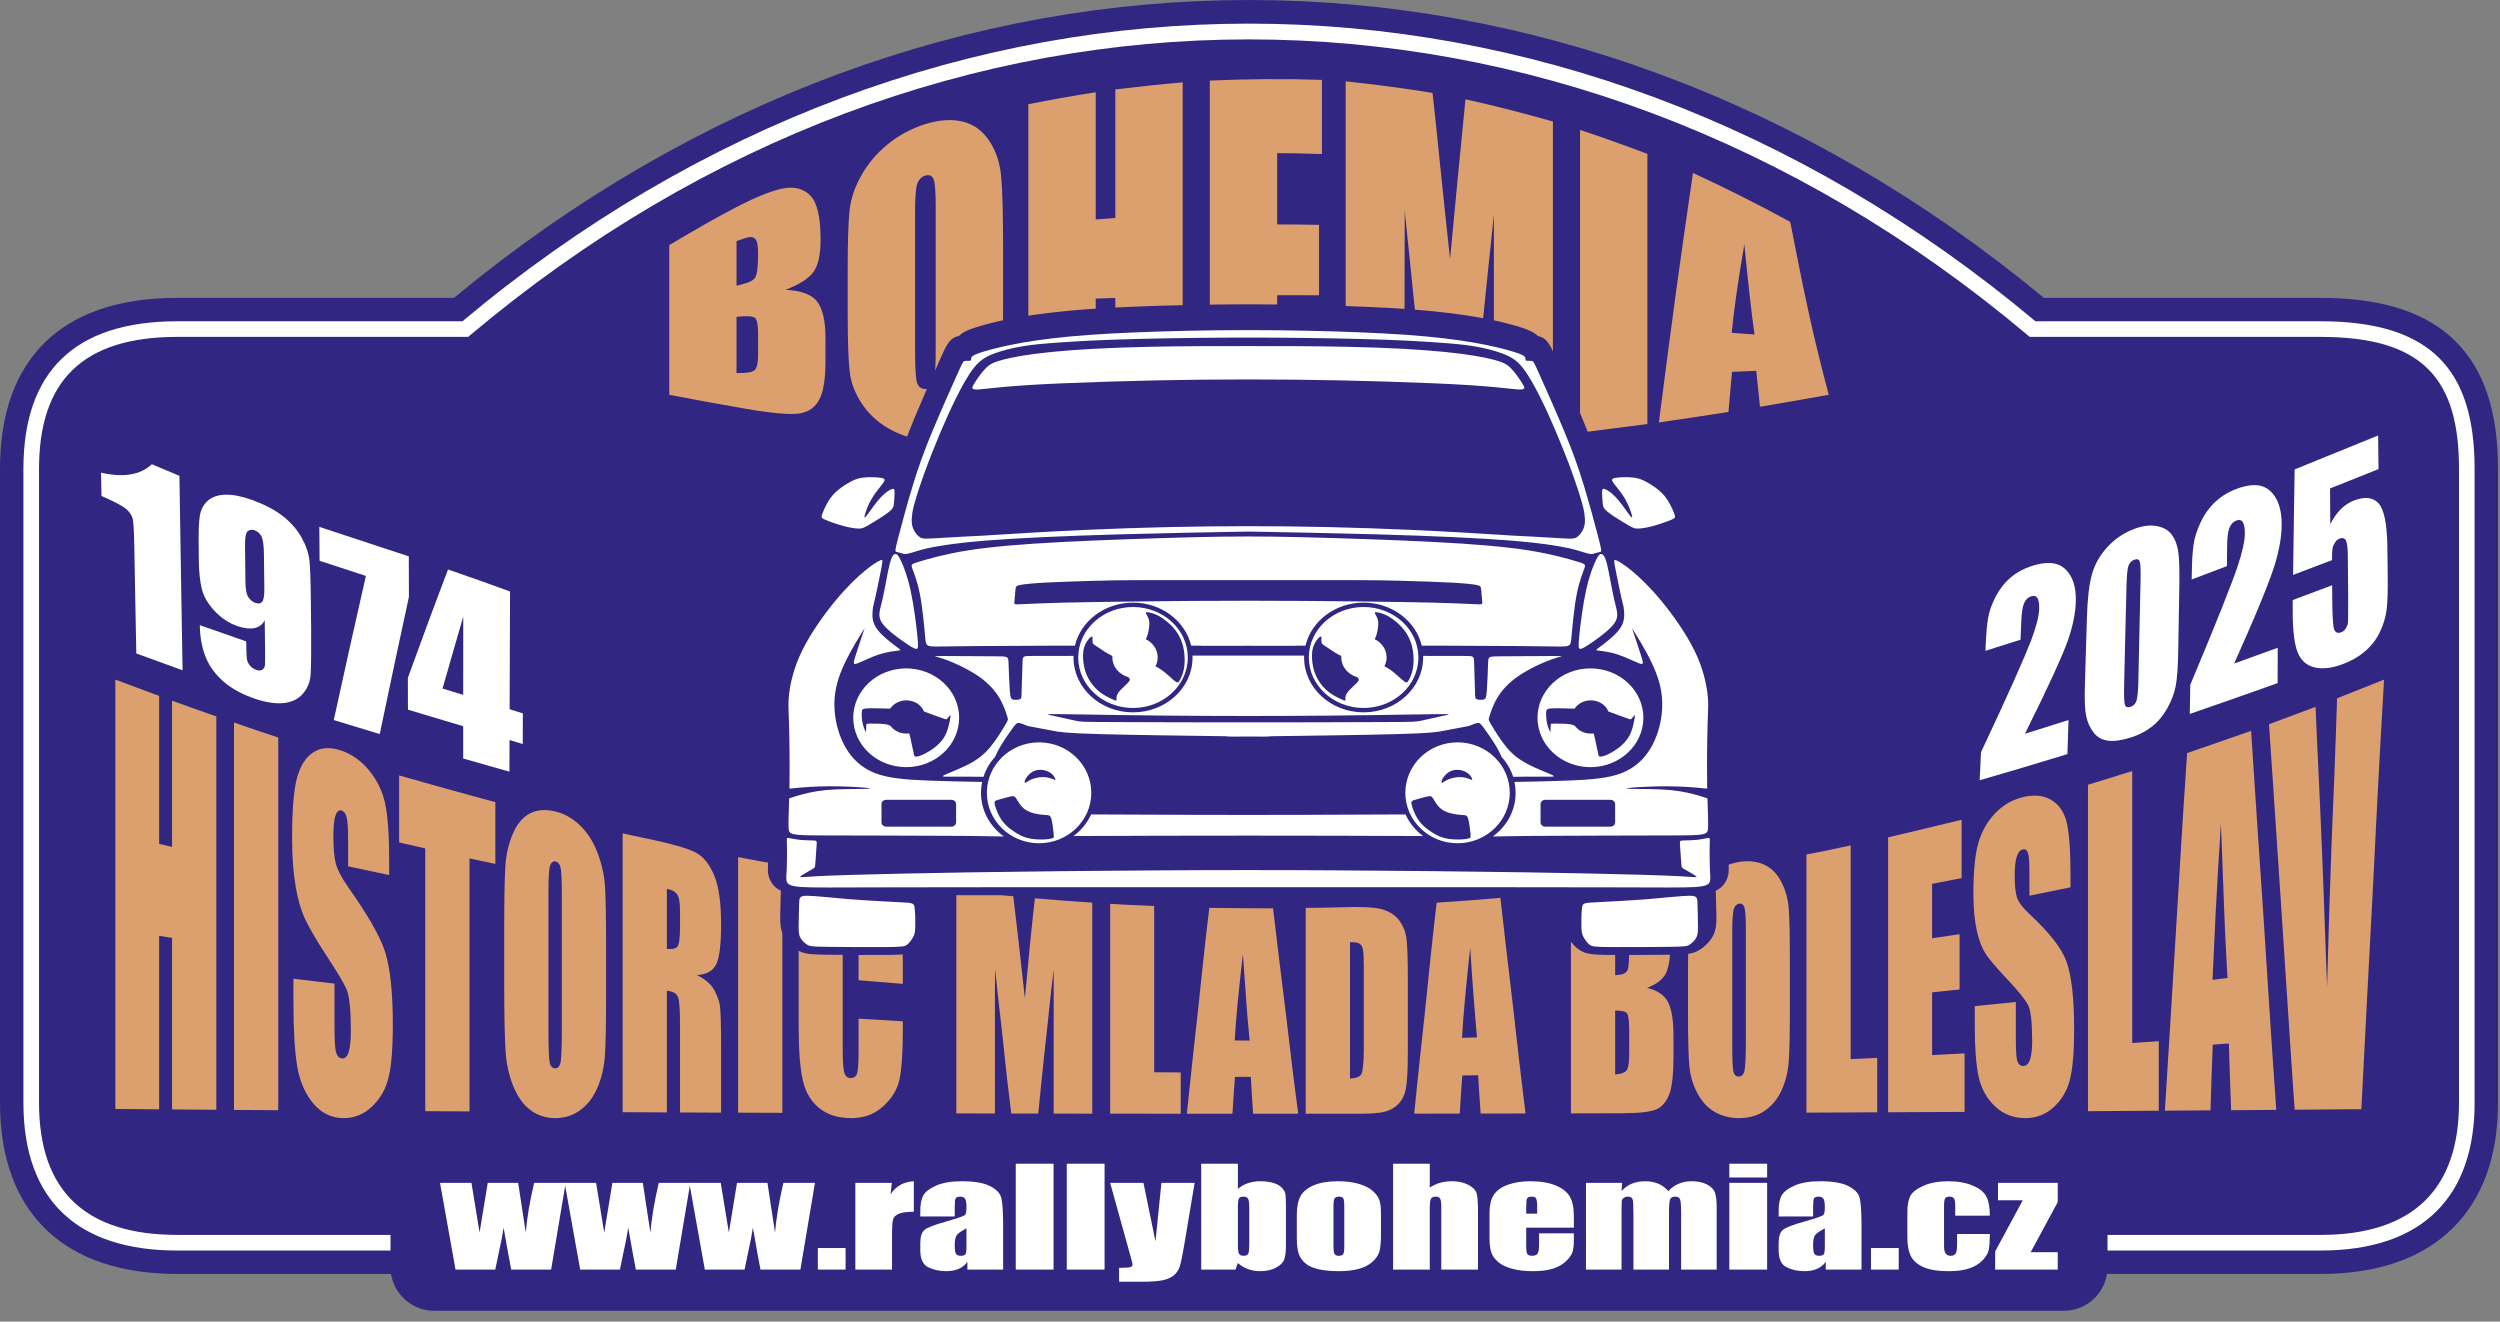
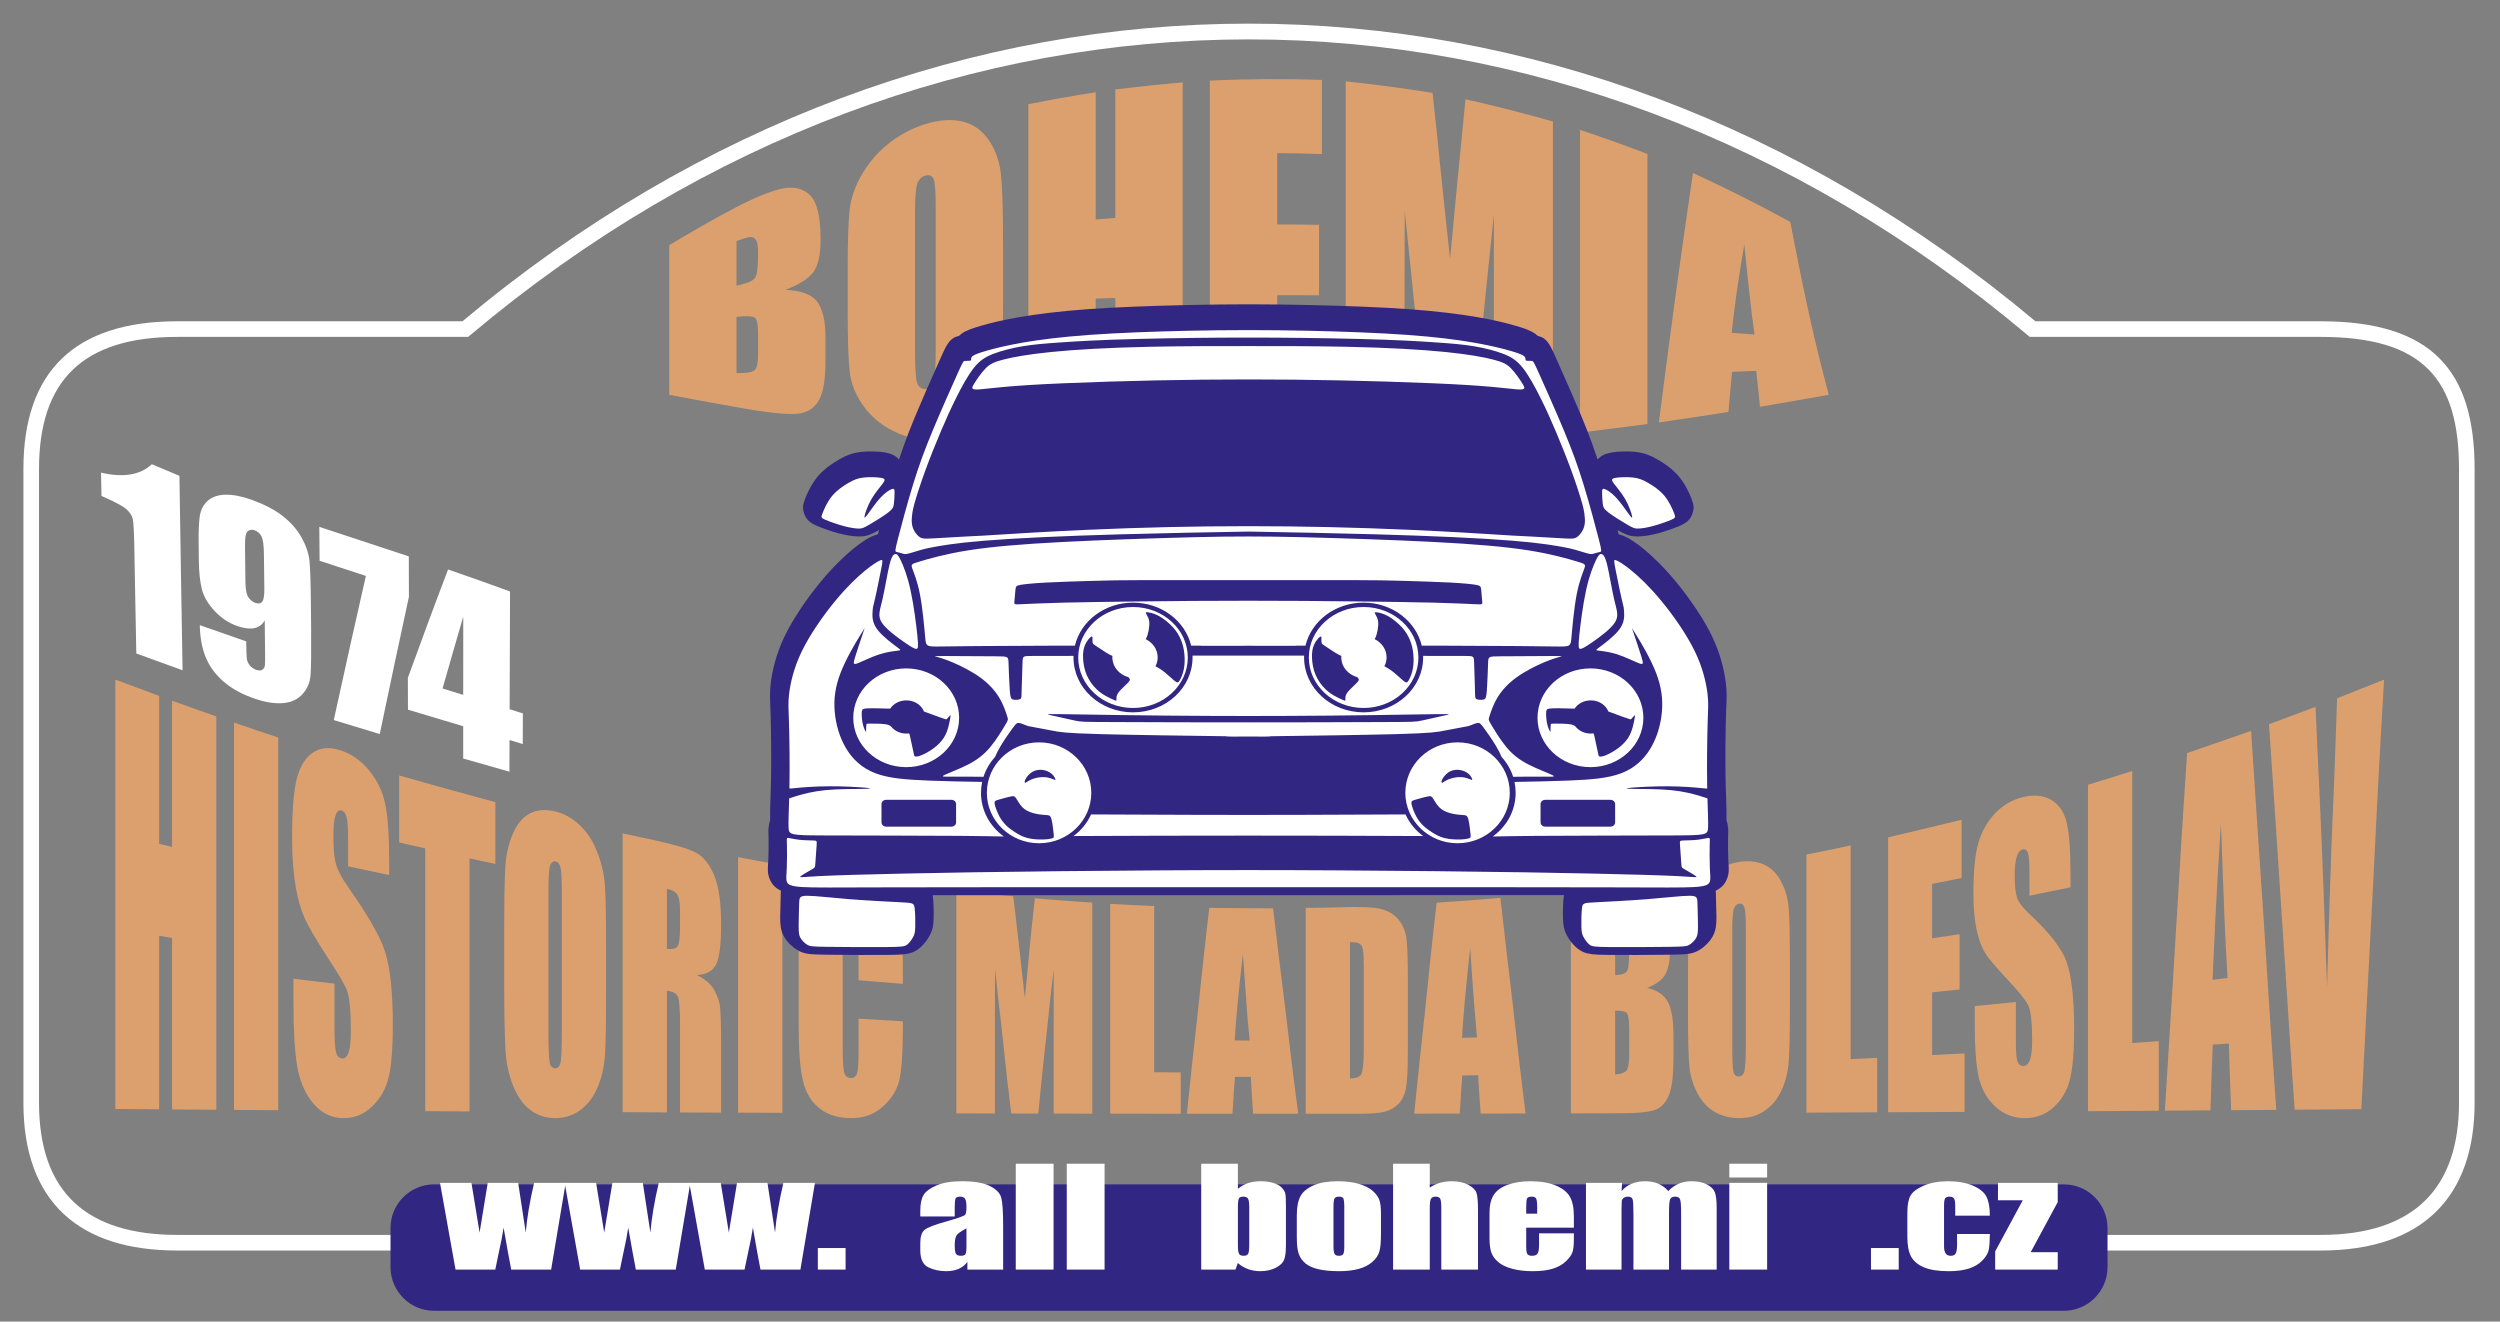
<svg xmlns="http://www.w3.org/2000/svg" width="100%" height="100%" viewBox="0 0 227 120" version="1.1" xml:space="preserve" style="fill-rule:evenodd;clip-rule:evenodd;stroke-linejoin:round;stroke-miterlimit:2;">
  <rect x="0" y="0" width="227" height="120" fill="#808080" stroke="none" />
  <g>
    <g>
-       <path d="M16.107,27.046c-5.414,0 -9.352,1.448 -11.988,4.005c-2.673,2.593 -4.119,6.416 -4.119,11.535c0,-0 0,57.548 0,57.548c0,5.255 1.585,9.084 4.334,11.651c2.703,2.523 6.645,3.889 11.773,3.889l194.606,-0c5.391,-0 9.339,-1.537 11.985,-4.148c2.683,-2.646 4.122,-6.477 4.122,-11.392l0,-57.548c0,-5.176 -1.253,-8.978 -3.805,-11.545c-2.523,-2.537 -6.447,-3.995 -12.302,-3.995l-25.128,0c-43.533,-36.053 -100.826,-36.07 -144.364,0c0,0 -25.114,0 -25.114,0Z" style="fill:#312783;" />
      <path d="M16.107,29.172c-4.731,0 -8.204,1.17 -10.507,3.405c-2.313,2.243 -3.474,5.581 -3.474,10.009c-0,-0 -0,57.548 -0,57.548c-0,4.54 1.284,7.88 3.659,10.097c2.364,2.206 5.838,3.317 10.322,3.317l194.606,-0c4.706,-0 8.182,-1.256 10.492,-3.536c2.32,-2.288 3.489,-5.628 3.489,-9.878l0,-57.548c0,-4.488 -0.974,-7.821 -3.187,-10.046c-2.205,-2.218 -5.675,-3.368 -10.794,-3.368l-25.898,0c-42.981,-36.025 -99.838,-36.043 -142.824,0c0,0 -25.884,0 -25.884,0Zm0,1.418l26.401,-0l0.198,-0.167c42.526,-35.804 98.873,-35.785 141.395,0l0.197,0.167l26.415,-0c4.628,-0 7.795,0.944 9.789,2.949c1.987,1.998 2.775,5.018 2.775,9.047c-0,-0 -0,57.548 -0,57.548c-0,3.807 -0.989,6.82 -3.067,8.869c-2.087,2.059 -5.247,3.127 -9.497,3.127c-0,0 -194.606,0 -194.606,0c-4.055,0 -7.217,-0.94 -9.355,-2.935c-2.126,-1.985 -3.209,-4.998 -3.209,-9.061l0,-57.548c0,-3.968 0.972,-6.982 3.044,-8.992c2.081,-2.02 5.244,-3.004 9.52,-3.004Z" style="fill:#fff;" />
      <path d="M39.402,107.543l148.017,-0c2.169,-0 3.944,1.784 3.944,3.964l-0,3.547c-0,2.18 -1.775,3.964 -3.944,3.964l-148.017,-0c-2.17,-0 -3.945,-1.784 -3.945,-3.964l0,-3.547c0,-2.18 1.775,-3.964 3.945,-3.964" style="fill:#312783;" />
    </g>
    <path d="M19.641,65.049l-0,35.718c-1.339,-0.012 -2.678,-0.02 -4.017,-0.032l-0,-15.575c-0.392,-0.065 -0.783,-0.126 -1.174,-0.187l-0,15.753c-1.339,-0.008 -2.679,-0.02 -3.976,-0.032l0,-38.984c1.297,0.484 2.637,0.983 3.976,1.479l-0,13.43c0.391,0.093 0.782,0.187 1.174,0.281l-0,-13.277c1.339,0.496 2.678,0.959 4.017,1.426Zm5.623,1.917l0,33.842c-1.338,-0.012 -2.678,-0.021 -4.017,-0.029l0,-35.174c1.339,0.467 2.679,0.926 4.017,1.361Zm10.074,12.488c-1.257,-0.268 -2.493,-0.528 -3.729,-0.792l0,-2.355c0,-1.097 -0.048,-1.809 -0.144,-2.145c-0.089,-0.314 -0.247,-0.516 -0.474,-0.572c-0.226,-0.057 -0.409,0.093 -0.535,0.479c-0.122,0.371 -0.186,0.979 -0.186,1.815c0,1.072 0.061,1.893 0.206,2.469c0.143,0.565 0.507,1.303 1.133,2.193c1.763,2.505 2.904,4.456 3.358,5.885c0.452,1.422 0.701,3.627 0.701,6.624c-0,2.181 -0.135,3.79 -0.392,4.816c-0.258,1.032 -0.75,1.886 -1.483,2.592c-0.73,0.703 -1.586,1.063 -2.575,1.063c-1.072,0 -1.981,-0.414 -2.74,-1.295c-0.745,-0.865 -1.246,-1.996 -1.483,-3.363c-0.237,-1.366 -0.35,-3.314 -0.35,-5.811l-0,-2.189c1.236,0.15 2.472,0.296 3.728,0.447l0,3.919c0,1.206 0.041,1.982 0.145,2.335c0.102,0.349 0.288,0.526 0.556,0.54c0.267,0.014 0.473,-0.191 0.597,-0.618c0.124,-0.426 0.186,-1.063 0.186,-1.904c-0,-1.868 -0.125,-3.106 -0.371,-3.704c-0.249,-0.604 -0.876,-1.632 -1.875,-3.159c-0.999,-1.527 -1.638,-2.679 -1.957,-3.375c-0.32,-0.701 -0.598,-1.641 -0.803,-2.815c-0.207,-1.185 -0.33,-2.672 -0.33,-4.443c0,-2.558 0.156,-4.397 0.453,-5.482c0.3,-1.092 0.798,-1.855 1.463,-2.291c0.674,-0.441 1.484,-0.496 2.431,-0.203c1.03,0.32 1.929,0.958 2.657,1.852c0.734,0.901 1.207,1.899 1.442,2.981c0.238,1.095 0.371,2.851 0.371,5.292l-0,1.214Zm9.64,-6.624l0,5.613c-0.782,-0.163 -1.565,-0.325 -2.348,-0.5l0,22.974c-1.339,-0.008 -2.678,-0.016 -4.017,-0.024l0,-23.86c-0.803,-0.182 -1.586,-0.357 -2.369,-0.54l0,-6.083c2.905,0.824 5.809,1.644 8.734,2.42Zm10.053,17.532c0,2.579 -0.031,4.398 -0.103,5.467c-0.072,1.071 -0.299,2.045 -0.679,2.928c-0.382,0.887 -0.893,1.556 -1.566,2.047c-0.645,0.471 -1.401,0.722 -2.266,0.722c-0.824,0 -1.567,-0.23 -2.225,-0.71c-0.66,-0.482 -1.181,-1.203 -1.586,-2.189c-0.399,-0.971 -0.629,-2.054 -0.701,-3.2c-0.072,-1.157 -0.123,-3.168 -0.123,-6.035l0,-4.776c0,-2.802 0.031,-4.781 0.103,-5.93c0.072,-1.15 0.317,-2.151 0.7,-3.025c0.379,-0.86 0.886,-1.472 1.545,-1.808c0.659,-0.334 1.422,-0.384 2.287,-0.174c0.824,0.2 1.546,0.612 2.204,1.227c0.66,0.616 1.193,1.414 1.586,2.412c0.389,0.984 0.649,2.019 0.721,3.086c0.072,1.073 0.103,2.928 0.103,5.568l0,4.39Zm-4.017,-9.145c0,-1.231 -0.03,-2.029 -0.103,-2.389c-0.071,-0.354 -0.247,-0.564 -0.474,-0.608c-0.205,-0.041 -0.361,0.066 -0.473,0.324c-0.114,0.262 -0.165,1.081 -0.165,2.461l0,12.545c0,1.556 0.043,2.526 0.103,2.884c0.063,0.374 0.247,0.559 0.494,0.568c0.268,0.011 0.443,-0.189 0.515,-0.601c0.072,-0.412 0.103,-1.401 0.103,-2.964l0,-12.22Zm5.521,-5.544c0.948,0.203 1.896,0.406 2.843,0.609c1.874,0.402 3.167,0.792 3.831,1.149c0.675,0.363 1.207,1.041 1.628,2.027c0.424,0.995 0.638,2.481 0.638,4.48c0,1.827 -0.149,3.03 -0.453,3.638c-0.294,0.59 -0.886,0.918 -1.751,0.955c0.783,0.382 1.312,0.853 1.587,1.376c0.281,0.537 0.463,1.009 0.514,1.434c0.052,0.424 0.103,1.584 0.103,3.481l0,6.205c-1.256,-0.004 -2.492,-0.012 -3.728,-0.016l-0,-8.058c-0,-1.295 -0.063,-2.103 -0.186,-2.424c-0.124,-0.328 -0.473,-0.516 -1.009,-0.569l0,11.047c-1.339,-0.008 -2.678,-0.012 -4.017,-0.021l0,-25.313Zm4.017,5.036l0,5.446c0.453,0.061 0.76,-0.008 0.927,-0.171c0.183,-0.177 0.268,-0.787 0.268,-1.856l-0,-1.332c-0,-0.771 -0.071,-1.287 -0.247,-1.559c-0.175,-0.269 -0.495,-0.447 -0.948,-0.528Zm10.485,-2.148l0,22.486c-1.338,-0.004 -2.678,-0.008 -4.017,-0.016l0,-23.206c1.339,0.256 2.679,0.508 4.017,0.736Zm10.939,10.774c-1.339,-0.11 -2.678,-0.22 -4.017,-0.329l0,-3.716c0,-1.084 -0.039,-1.751 -0.124,-2.039c-0.08,-0.27 -0.267,-0.435 -0.556,-0.471c-0.329,-0.041 -0.526,0.098 -0.618,0.414c-0.093,0.321 -0.144,1.024 -0.144,2.116l0,10.027c0,1.052 0.051,1.734 0.144,2.06c0.093,0.324 0.289,0.485 0.577,0.491c0.309,0.006 0.505,-0.146 0.597,-0.463c0.093,-0.317 0.124,-1.06 0.124,-2.238l0,-2.693c1.339,0.082 2.678,0.159 4.017,0.24l-0,0.812c-0,2.157 -0.114,3.689 -0.33,4.585c-0.217,0.903 -0.743,1.687 -1.503,2.368c-0.764,0.684 -1.71,1.027 -2.843,1.027c-1.174,0 -2.144,-0.291 -2.905,-0.901c-0.763,-0.612 -1.257,-1.462 -1.504,-2.55c-0.248,-1.097 -0.371,-2.73 -0.371,-4.91l0,-6.498c0,-1.605 0.031,-2.8 0.104,-3.594c0.071,-0.79 0.308,-1.524 0.679,-2.206c0.371,-0.682 0.907,-1.178 1.566,-1.482c0.679,-0.313 1.442,-0.392 2.307,-0.268c1.174,0.168 2.16,0.638 2.925,1.373c0.759,0.727 1.269,1.574 1.504,2.522c0.238,0.957 0.371,2.396 0.371,4.341l-0,1.982Zm17.201,-7.375l-0,19.16c-1.174,-0.004 -2.349,-0.004 -3.502,-0.004l-0,-13.093c-0.124,1.084 -0.268,2.169 -0.371,3.257c-0.103,1.088 -0.237,2.174 -0.35,3.265c-0.114,1.094 -0.248,2.185 -0.351,3.278c-0.102,1.096 -0.226,2.193 -0.329,3.289c-0.824,-0.004 -1.648,-0.004 -2.451,-0.004c-0.124,-1.084 -0.268,-2.173 -0.392,-3.265c-0.123,-1.088 -0.237,-2.182 -0.35,-3.273c-0.114,-1.094 -0.248,-2.189 -0.371,-3.286c-0.123,-1.1 -0.247,-2.201 -0.35,-3.297c-0.021,1.092 -0.021,2.188 -0.021,3.281l0,9.836c-1.174,-0.004 -2.348,-0.004 -3.502,-0.008l0,-20.253c1.71,0.199 3.441,0.374 5.171,0.54c0.144,1.202 0.313,2.626 0.494,4.236c0.19,1.679 0.371,3.354 0.557,5.023c0.144,-1.514 0.289,-3.037 0.432,-4.544c0.145,-1.519 0.309,-3.025 0.474,-4.532c1.73,0.158 3.461,0.272 5.212,0.394Zm5.623,0.304l0,15.096c0.804,0.008 1.607,0.012 2.411,0.02l-0,3.749c-2.143,-0.005 -4.285,-0.005 -6.407,-0.009l0,-19.051c1.318,0.086 2.657,0.143 3.996,0.195Zm10.795,0.216c0.185,1.551 0.371,3.106 0.556,4.658c0.185,1.555 0.391,3.107 0.577,4.662c0.185,1.551 0.371,3.107 0.556,4.662c0.185,1.556 0.392,3.111 0.597,4.667l-4.099,-0c-0.082,-1.113 -0.144,-2.23 -0.206,-3.347c-0.495,0 -0.968,0 -1.442,-0.004c-0.082,1.121 -0.165,2.234 -0.227,3.351l-4.14,-0c0.165,-1.56 0.33,-3.12 0.494,-4.679c0.165,-1.559 0.35,-3.119 0.515,-4.675c0.165,-1.555 0.33,-3.114 0.495,-4.67c0.164,-1.555 0.35,-3.119 0.535,-4.67c1.916,0.02 3.853,0.045 5.789,0.045Zm-2.122,12.001c-0.103,-1.056 -0.227,-2.243 -0.309,-3.55c-0.082,-1.308 -0.206,-2.75 -0.309,-4.313c-0.206,1.791 -0.371,3.343 -0.494,4.65c-0.124,1.308 -0.206,2.38 -0.248,3.208c0.454,0 0.907,0.005 1.36,0.005Zm5.088,-12.046c0.989,-0.008 1.998,-0.013 3.008,-0.049c1.936,-0.069 3.233,-0.02 3.914,0.175c0.679,0.194 1.206,0.532 1.565,1.015c0.362,0.488 0.578,1.035 0.659,1.637c0.084,0.617 0.124,1.815 0.124,3.618l0,6.648c0,1.706 -0.062,2.847 -0.185,3.42c-0.124,0.576 -0.356,1.024 -0.68,1.352c-0.314,0.318 -0.702,0.548 -1.195,0.683c-0.454,0.124 -1.195,0.193 -2.163,0.195c-1.689,0.002 -3.378,-0 -5.047,-0l0,-18.694Zm4.017,3.115l0,12.374c0.577,-0.004 0.931,-0.159 1.051,-0.434c0.127,-0.294 0.206,-1.056 0.206,-2.315l-0,-7.322c-0,-0.857 -0.03,-1.399 -0.083,-1.641c-0.051,-0.237 -0.126,-0.41 -0.288,-0.516c-0.167,-0.109 -0.453,-0.158 -0.886,-0.146Zm13.658,-4.021c0.185,1.616 0.372,3.241 0.556,4.858c0.186,1.627 0.392,3.253 0.577,4.881c0.185,1.632 0.371,3.27 0.556,4.91c0.185,1.64 0.392,3.281 0.597,4.926c-1.359,0.004 -2.719,0.008 -4.078,0.008c-0.083,-1.161 -0.165,-2.319 -0.227,-3.48c-0.495,0.008 -0.968,0.012 -1.442,0.02c-0.082,1.158 -0.165,2.311 -0.227,3.464c-1.38,0.004 -2.76,0.004 -4.14,0.004c0.165,-1.583 0.329,-3.171 0.494,-4.763c0.165,-1.592 0.351,-3.188 0.515,-4.781c0.165,-1.595 0.33,-3.196 0.495,-4.796c0.165,-1.604 0.35,-3.208 0.535,-4.816c1.916,-0.126 3.852,-0.26 5.789,-0.435Zm-2.122,12.671c-0.103,-1.096 -0.206,-2.319 -0.309,-3.675c-0.103,-1.353 -0.206,-2.839 -0.309,-4.459c-0.206,1.868 -0.371,3.485 -0.494,4.845c-0.123,1.356 -0.206,2.465 -0.248,3.322c0.454,-0.008 0.907,-0.021 1.36,-0.033Zm8.528,-13.308c1.319,-0.151 2.659,-0.29 3.997,-0.459c1.258,-0.16 2.223,-0.177 2.863,0.004c0.637,0.18 1.179,0.66 1.566,1.425c0.396,0.786 0.597,2.092 0.597,3.936c-0,1.242 -0.15,2.116 -0.433,2.639c-0.273,0.508 -0.823,0.934 -1.668,1.263c0.927,0.22 1.57,0.656 1.895,1.296c0.334,0.656 0.494,1.673 0.494,3.07l0,1.982c0,1.446 -0.112,2.518 -0.35,3.216c-0.236,0.695 -0.617,1.176 -1.133,1.434c-0.514,0.257 -1.586,0.382 -3.193,0.386c-1.545,0.004 -3.09,0.008 -4.635,0.012l0,-20.204Zm4.017,3.062l0,4.597c0.165,-0.024 0.289,-0.037 0.392,-0.044c0.391,-0.033 0.643,-0.199 0.741,-0.455c0.108,-0.281 0.144,-1.028 0.144,-2.262c0,-0.654 -0.037,-1.101 -0.123,-1.361c-0.079,-0.241 -0.189,-0.399 -0.33,-0.455c-0.127,-0.05 -0.412,-0.057 -0.824,-0.02Zm0,7.81l0,5.799c0.556,-0.041 0.902,-0.179 1.051,-0.39c0.16,-0.227 0.226,-0.751 0.226,-1.592l0,-1.949c0,-0.898 -0.066,-1.426 -0.205,-1.617c-0.128,-0.175 -0.495,-0.26 -1.072,-0.251Zm15.862,-0.309c0,2.327 -0.031,3.967 -0.103,4.942c-0.072,0.966 -0.296,1.855 -0.68,2.664c-0.378,0.8 -0.905,1.411 -1.565,1.84c-0.638,0.415 -1.401,0.625 -2.266,0.625c-0.824,0 -1.564,-0.19 -2.225,-0.572c-0.657,-0.381 -1.162,-0.945 -1.565,-1.702c-0.4,-0.749 -0.639,-1.567 -0.722,-2.453c-0.082,-0.885 -0.123,-2.44 -0.123,-4.658l-0,-3.691c-0,-2.169 0.052,-3.709 0.123,-4.614c0.073,-0.923 0.303,-1.779 0.68,-2.579c0.385,-0.816 0.906,-1.484 1.545,-1.99c0.659,-0.521 1.421,-0.856 2.287,-0.999c0.823,-0.137 1.566,-0.058 2.204,0.211c0.66,0.279 1.188,0.781 1.586,1.511c0.405,0.744 0.649,1.573 0.721,2.514c0.072,0.939 0.103,2.607 0.103,4.987l0,3.964Zm-3.996,-7.055c0,-1.039 -0.04,-1.697 -0.124,-1.981c-0.081,-0.274 -0.247,-0.4 -0.474,-0.366c-0.206,0.031 -0.364,0.158 -0.473,0.419c-0.098,0.232 -0.165,0.942 -0.165,2.083l-0,10.376c-0,1.287 0.034,2.086 0.103,2.376c0.074,0.311 0.247,0.45 0.494,0.442c0.268,-0.008 0.445,-0.192 0.515,-0.536c0.074,-0.359 0.124,-1.189 0.124,-2.509l0,-10.304Zm9.517,-7.635l0,19.405c0.803,-0.037 1.607,-0.077 2.41,-0.114l0,4.943c-2.142,0.012 -4.284,0.02 -6.427,0.028l-0,-23.433c1.339,-0.256 2.678,-0.536 4.017,-0.829Zm3.399,-0.731c2.225,-0.519 4.45,-1.059 6.674,-1.596l0,5.296c-0.906,0.179 -1.792,0.349 -2.678,0.52l0,4.943c0.824,-0.122 1.648,-0.244 2.493,-0.37l-0,5.019c-0.845,0.09 -1.669,0.175 -2.493,0.26l0,5.698c0.968,-0.048 1.957,-0.101 2.946,-0.154l0,5.312c-2.328,0.012 -4.635,0.02 -6.942,0.033l-0,-24.961Zm16.562,4.537c-1.256,0.26 -2.492,0.511 -3.728,0.759l-0,-2.083c-0,-0.971 -0.049,-1.576 -0.145,-1.828c-0.089,-0.236 -0.247,-0.341 -0.473,-0.288c-0.227,0.053 -0.408,0.257 -0.536,0.658c-0.119,0.371 -0.185,0.922 -0.185,1.645c-0,0.926 0.061,1.608 0.206,2.051c0.143,0.438 0.516,0.936 1.133,1.506c1.773,1.643 2.917,3.094 3.357,4.305c0.446,1.226 0.701,3.27 0.701,6.137c-0,2.083 -0.133,3.628 -0.392,4.629c-0.255,0.988 -0.746,1.817 -1.483,2.486c-0.726,0.659 -1.586,0.978 -2.575,0.978c-1.071,0 -1.976,-0.354 -2.739,-1.076c-0.741,-0.7 -1.246,-1.597 -1.484,-2.692c-0.235,-1.082 -0.35,-2.636 -0.35,-4.642l0,-1.759c1.236,-0.122 2.472,-0.247 3.729,-0.373l-0,3.383c-0,1.043 0.041,1.705 0.144,2.002c0.103,0.296 0.288,0.434 0.556,0.422c0.268,-0.012 0.474,-0.211 0.597,-0.601c0.124,-0.39 0.186,-0.962 0.186,-1.709c-0,-1.662 -0.125,-2.738 -0.371,-3.217c-0.248,-0.483 -0.864,-1.261 -1.874,-2.331c-0.988,-1.045 -1.638,-1.815 -1.958,-2.295c-0.318,-0.479 -0.597,-1.157 -0.803,-2.043c-0.205,-0.881 -0.33,-2.03 -0.33,-3.452c0,-2.046 0.158,-3.601 0.454,-4.613c0.301,-1.034 0.802,-1.906 1.462,-2.62c0.679,-0.732 1.484,-1.23 2.431,-1.49c1.03,-0.283 1.934,-0.229 2.657,0.179c0.739,0.416 1.207,1.091 1.442,1.985c0.239,0.909 0.371,2.515 0.371,4.829l0,1.158Zm5.603,-10.563l0,24.7c0.804,-0.057 1.607,-0.114 2.411,-0.17l-0,6.315c-2.143,0.015 -4.285,0.028 -6.428,0.044l0,-29.643c1.339,-0.398 2.679,-0.816 4.017,-1.246Zm10.795,-3.643c0.185,2.806 0.371,5.628 0.556,8.455c0.185,2.839 0.392,5.686 0.577,8.545c0.185,2.871 0.371,5.759 0.556,8.658c0.185,2.908 0.391,5.824 0.597,8.752c-1.38,0.012 -2.739,0.021 -4.099,0.033c-0.083,-2.018 -0.144,-4.037 -0.206,-6.056c-0.495,0.033 -0.989,0.07 -1.463,0.102c-0.082,1.994 -0.144,3.98 -0.206,5.966c-1.38,0.012 -2.76,0.02 -4.14,0.028c0.165,-2.652 0.33,-5.316 0.494,-7.984c0.165,-2.684 0.33,-5.377 0.495,-8.069c0.164,-2.709 0.329,-5.426 0.494,-8.155c0.165,-2.734 0.35,-5.491 0.535,-8.257c1.937,-0.666 3.873,-1.336 5.81,-2.018Zm-2.143,22.434c-0.103,-1.893 -0.226,-4.009 -0.309,-6.348c-0.082,-2.339 -0.185,-4.902 -0.288,-7.684c-0.206,3.266 -0.381,6.083 -0.495,8.448c-0.112,2.35 -0.205,4.272 -0.267,5.758c0.453,-0.06 0.906,-0.117 1.359,-0.174Zm14.214,-27.089c-0.185,3.319 -0.391,6.633 -0.556,9.918c-0.165,3.278 -0.329,6.543 -0.495,9.792c-0.164,3.236 -0.35,6.478 -0.514,9.698c-0.165,3.212 -0.33,6.408 -0.495,9.596c-2.019,0.017 -4.037,0.033 -6.056,0.049c-0.206,-2.977 -0.412,-5.95 -0.597,-8.906c-0.186,-2.949 -0.392,-5.885 -0.578,-8.805c-0.184,-2.908 -0.391,-5.808 -0.576,-8.695c-0.185,-2.879 -0.392,-5.742 -0.577,-8.597c1.401,-0.52 2.802,-1.04 4.223,-1.576c0.103,2.485 0.227,4.877 0.329,7.172c0.104,2.302 0.207,4.516 0.289,6.636c0.083,2.128 0.165,4.163 0.227,6.104c0.061,1.941 0.144,3.789 0.206,5.544c0.041,-1.787 0.103,-3.53 0.144,-5.219c0.041,-1.689 0.117,-3.343 0.165,-4.943c0.096,-3.196 0.237,-6.218 0.35,-9.032c0.093,-2.347 0.165,-4.686 0.247,-7.038c1.401,-0.556 2.822,-1.121 4.264,-1.698" style="fill:#dca06e;fill-rule:nonzero;" />
    <path d="M16.292,43.205c0.05,2.943 0.091,5.887 0.138,8.827c0.049,2.943 0.097,5.886 0.147,8.827c-1.403,-0.504 -2.801,-1.008 -4.199,-1.523c-0.035,-1.607 -0.062,-3.214 -0.093,-4.821c-0.03,-1.607 -0.057,-3.211 -0.088,-4.821c-0.026,-1.392 -0.073,-2.247 -0.138,-2.551c-0.065,-0.302 -0.246,-0.594 -0.53,-0.861c-0.288,-0.27 -0.922,-0.629 -1.898,-1.063c-0.142,-0.063 -0.281,-0.124 -0.415,-0.187c-0.016,-0.705 -0.031,-1.408 -0.042,-2.116c2.04,0.475 3.576,0.208 4.613,-0.765c0.838,0.357 1.671,0.706 2.505,1.054Zm1.852,13.56c1.403,0.498 2.805,0.988 4.211,1.473c0.012,0.815 0.031,1.33 0.053,1.548c0.023,0.214 0.114,0.428 0.266,0.622c0.147,0.188 0.353,0.333 0.618,0.422c0.215,0.073 0.391,0.067 0.534,-0.024c0.138,-0.089 0.219,-0.236 0.234,-0.445c0.016,-0.211 0.014,-0.644 0.008,-1.287c-0.009,-0.916 -0.023,-1.836 -0.03,-2.753c-0.208,0.388 -0.516,0.624 -0.934,0.712c-0.415,0.086 -0.938,0.026 -1.552,-0.187c-0.777,-0.269 -1.466,-0.729 -2.06,-1.364c-0.604,-0.648 -0.993,-1.309 -1.159,-1.974c-0.167,-0.664 -0.264,-1.517 -0.277,-2.552c-0.006,-0.465 -0.008,-0.929 -0.015,-1.395c-0.02,-1.237 0.015,-2.132 0.099,-2.695c0.085,-0.565 0.321,-1.024 0.703,-1.377c0.39,-0.358 0.922,-0.55 1.618,-0.569c0.687,-0.018 1.497,0.138 2.42,0.473c1.132,0.41 2.068,0.897 2.801,1.47c0.73,0.571 1.3,1.223 1.709,1.961c0.405,0.731 0.644,1.436 0.711,2.117c0.067,0.68 0.111,1.967 0.127,3.857c0.007,0.795 0.017,1.597 0.023,2.393c0.016,2.042 -0.002,3.404 -0.05,4.084c-0.047,0.668 -0.29,1.245 -0.711,1.725c-0.42,0.48 -0.991,0.762 -1.717,0.836c-0.726,0.074 -1.565,-0.041 -2.524,-0.357c-1.188,-0.392 -2.164,-0.913 -2.92,-1.564c-0.757,-0.651 -1.311,-1.401 -1.652,-2.241c-0.339,-0.835 -0.519,-1.812 -0.534,-2.909Zm4.141,-3.941c0.01,0.734 0.112,1.216 0.3,1.455c0.187,0.237 0.381,0.388 0.58,0.457c0.292,0.101 0.512,0.069 0.646,-0.103c0.135,-0.173 0.199,-0.575 0.192,-1.212c-0.012,-1.044 -0.025,-2.085 -0.039,-3.133c-0.009,-0.761 -0.081,-1.283 -0.211,-1.563c-0.131,-0.282 -0.354,-0.478 -0.661,-0.588c-0.18,-0.064 -0.371,-0.043 -0.564,0.069c-0.199,0.114 -0.29,0.565 -0.281,1.367c0.013,1.085 0.025,2.167 0.038,3.251Zm14.834,-2.306c0.004,1.225 0.008,2.449 0.011,3.674c-0.445,2.067 -0.894,4.136 -1.333,6.21c-0.44,2.081 -0.88,4.165 -1.317,6.25c-1.395,-0.42 -2.782,-0.842 -4.173,-1.271c0.481,-2.188 0.96,-4.378 1.445,-6.561c0.483,-2.18 0.975,-4.355 1.471,-6.527c-1.402,-0.454 -2.808,-0.914 -4.203,-1.374c-0.007,-1.026 -0.015,-2.054 -0.026,-3.08c2.704,0.895 5.412,1.787 8.125,2.679Zm9.193,3.189c-0.007,1.778 -0.013,3.559 -0.019,5.342c-0.005,1.781 -0.011,3.566 -0.019,5.349c0.399,0.125 0.799,0.249 1.202,0.38c-0.004,0.926 -0.008,1.852 -0.011,2.779c-0.4,-0.125 -0.799,-0.246 -1.199,-0.364c-0.003,0.96 -0.007,1.917 -0.011,2.875c-1.403,-0.395 -2.797,-0.793 -4.196,-1.194l0,-2.934c-1.675,-0.494 -3.346,-0.994 -5.017,-1.501c-0.004,-0.964 -0.008,-1.93 -0.008,-2.89c0.6,-1.657 1.208,-3.309 1.813,-4.952c0.605,-1.638 1.222,-3.263 1.837,-4.889c1.875,0.647 3.749,1.309 5.628,1.999Zm-4.253,9.386c0,-1.184 0.004,-2.365 0.004,-3.549c0,-1.184 0.004,-2.365 0,-3.553c-0.311,1.085 -0.628,2.166 -0.941,3.251c-0.314,1.087 -0.626,2.179 -0.937,3.273c0.626,0.19 1.252,0.382 1.874,0.578" style="fill:#fff;fill-rule:nonzero;" />
    <path d="M60.77,22.254c2.021,-1.195 4.011,-2.367 6.075,-3.439c1.884,-0.979 3.363,-1.552 4.358,-1.721c0.984,-0.167 1.813,0.063 2.4,0.689c0.624,0.664 0.906,2.007 0.906,3.99c0,1.336 -0.213,2.315 -0.642,2.913c-0.434,0.603 -1.285,1.148 -2.548,1.632c1.411,0.064 2.377,0.412 2.874,1.061c0.513,0.669 0.758,1.76 0.758,3.276l0,2.149c0,1.566 -0.17,2.716 -0.537,3.436c-0.359,0.705 -0.933,1.138 -1.726,1.287c-0.796,0.148 -2.428,0.025 -4.875,-0.393c-2.353,-0.402 -4.695,-0.841 -7.043,-1.286l0,-13.594Zm6.106,-0.357l0,4.047c0.264,-0.078 0.464,-0.127 0.6,-0.159c0.59,-0.138 0.956,-0.344 1.116,-0.622c0.166,-0.287 0.242,-1.007 0.242,-2.16c0,-0.611 -0.056,-1.016 -0.189,-1.216c-0.13,-0.195 -0.317,-0.28 -0.527,-0.265c-0.21,0.016 -0.62,0.138 -1.242,0.375Zm0,6.871l0,5.104c0.842,0.025 1.384,-0.055 1.621,-0.244c0.237,-0.189 0.337,-0.686 0.337,-1.474l0,-1.82c0,-0.838 -0.091,-1.335 -0.305,-1.488c-0.207,-0.15 -0.758,-0.173 -1.653,-0.078Zm24.204,-1.149c0,3.029 -0.053,5.164 -0.169,6.422c-0.115,1.255 -0.453,2.383 -1.042,3.383c-0.58,0.986 -1.367,1.713 -2.368,2.159c-0.978,0.437 -2.151,0.566 -3.475,0.411c-1.255,-0.148 -2.375,-0.53 -3.379,-1.11c-0.996,-0.576 -1.794,-1.327 -2.411,-2.262c-0.603,-0.914 -0.969,-1.874 -1.085,-2.881c-0.115,-1.007 -0.179,-2.757 -0.179,-5.252l0,-4.157c0,-2.442 0.059,-4.182 0.169,-5.227c0.111,-1.054 0.463,-2.089 1.042,-3.129c0.589,-1.056 1.369,-2.008 2.369,-2.83c0.99,-0.814 2.141,-1.465 3.474,-1.881c1.236,-0.386 2.392,-0.463 3.38,-0.226c1.013,0.243 1.811,0.838 2.411,1.735c0.611,0.915 0.969,1.987 1.084,3.202c0.116,1.223 0.179,3.387 0.179,6.486l0,5.157Zm-6.117,-8.861c0,-1.297 -0.062,-2.113 -0.179,-2.449c-0.114,-0.333 -0.358,-0.46 -0.726,-0.375c-0.316,0.074 -0.547,0.28 -0.716,0.608c-0.167,0.325 -0.253,1.188 -0.253,2.584l0,12.682c0,1.576 0.06,2.551 0.169,2.919c0.112,0.381 0.358,0.576 0.758,0.598c0.4,0.021 0.663,-0.184 0.779,-0.615c0.116,-0.432 0.168,-1.475 0.168,-3.114l0,-12.838Zm22.425,-11.278l-0,33.492c-2.043,-0.059 -4.085,-0.134 -6.117,-0.218l-0,-13.697c-0.6,0.018 -1.189,0.036 -1.779,0.053l-0,13.551c-2.042,-0.109 -4.085,-0.247 -6.117,-0.392l0,-30.807c2.032,-0.399 4.075,-0.77 6.117,-1.085l-0,11.551c0.59,-0.046 1.179,-0.092 1.779,-0.134l-0,-11.675c2.032,-0.243 4.074,-0.463 6.117,-0.639Zm2.463,-0.163c3.391,-0.148 6.781,-0.177 10.181,-0.064l0,6.734c-1.358,-0.057 -2.716,-0.074 -4.064,-0.082l0,6.472c1.263,0.007 2.527,0.007 3.801,0.039l-0,6.397c-1.274,-0.014 -2.538,-0.007 -3.801,-0.007l0,7.458c1.495,-0.007 2.99,-0.024 4.485,-0.028l-0,6.726c-3.538,0.067 -7.075,0.085 -10.602,0.057l0,-33.702Zm31.153,3.715l-0,28.523c-1.779,0.188 -3.559,0.364 -5.338,0.523c-0.011,-3.428 -0.021,-6.856 -0.021,-10.289l-0,-10.296c-0.358,3.401 -0.717,6.825 -1.064,10.279c-0.348,3.47 -0.705,6.97 -1.052,10.49c-1.253,0.092 -2.506,0.184 -3.748,0.265c-0.379,-3.52 -0.759,-7.065 -1.127,-10.624c-0.369,-3.574 -0.737,-7.168 -1.105,-10.777c-0.011,3.591 -0.021,7.186 -0.021,10.773l-0,10.766c-1.78,0.092 -3.558,0.173 -5.338,0.237l0,-33.514c2.622,0.272 5.253,0.625 7.885,1.049c0.222,1.976 0.459,4.295 0.727,6.928c0.279,2.732 0.569,5.447 0.863,8.15c0.232,-2.445 0.463,-4.88 0.695,-7.305c0.231,-2.411 0.464,-4.81 0.705,-7.196c2.643,0.586 5.286,1.269 7.939,2.018Zm8.58,2.941l0,24.532c-2.043,0.269 -4.085,0.531 -6.117,0.782l0,-27.492c2.032,0.668 4.074,1.407 6.117,2.178Zm12.97,6.174c0.58,2.98 1.142,5.823 1.738,8.522c0.562,2.55 1.168,4.941 1.758,7.179c-2.085,0.374 -4.17,0.738 -6.243,1.088c-0.116,-1.078 -0.232,-2.163 -0.337,-3.266c-0.737,0.029 -1.474,0.06 -2.201,0.092c-0.116,1.209 -0.221,2.421 -0.326,3.644c-2.106,0.329 -4.211,0.651 -6.317,0.951c0.516,-4.019 1.025,-7.949 1.548,-11.777c0.508,-3.722 1.032,-7.352 1.548,-10.875c2.937,1.353 5.885,2.831 8.832,4.442Zm-3.242,10.229c-0.148,-1.071 -0.307,-2.287 -0.453,-3.64c-0.148,-1.368 -0.316,-2.891 -0.474,-4.553c-0.305,1.757 -0.549,3.326 -0.737,4.669c-0.19,1.361 -0.326,2.485 -0.41,3.369c0.684,0.042 1.379,0.098 2.074,0.155" style="fill:#dca06e;fill-rule:nonzero;" />
    <g>
      <path d="M51.364,107.403l-1.322,7.875l-3.625,-0c-0.186,-0.963 -0.418,-2.232 -0.691,-3.81c-0.104,0.695 -0.236,1.393 -0.4,2.096l-0.355,1.714l-3.609,-0l-1.409,-7.875l2.854,0c0.034,0.207 0.279,1.711 0.739,4.517c0.048,-0.292 0.292,-1.799 0.741,-4.517l2.763,0l0.688,4.517c0.109,-1.321 0.363,-2.828 0.761,-4.517l2.865,0Z" style="fill:#fff;fill-rule:nonzero;" />
      <path d="M62.681,107.403l-1.322,7.875l-3.625,-0c-0.186,-0.963 -0.417,-2.232 -0.691,-3.81c-0.104,0.695 -0.236,1.393 -0.399,2.096l-0.356,1.714l-3.609,-0l-1.408,-7.875l2.854,0c0.034,0.207 0.278,1.711 0.738,4.517c0.048,-0.292 0.293,-1.799 0.741,-4.517l2.763,0l0.688,4.517c0.11,-1.321 0.363,-2.828 0.761,-4.517l2.865,0Z" style="fill:#fff;fill-rule:nonzero;" />
      <path d="M73.998,107.403l-1.321,7.875l-3.626,-0c-0.186,-0.963 -0.417,-2.232 -0.69,-3.81c-0.105,0.695 -0.237,1.393 -0.4,2.096l-0.355,1.714l-3.609,-0l-1.409,-7.875l2.854,0c0.034,0.207 0.279,1.711 0.738,4.517c0.048,-0.292 0.293,-1.799 0.741,-4.517l2.764,0l0.687,4.517c0.11,-1.321 0.364,-2.828 0.761,-4.517l2.865,0Z" style="fill:#fff;fill-rule:nonzero;" />
      <path d="M74.26,115.278l0,-1.957l2.519,0l-0,1.957l-2.519,-0Z" style="fill:#fff;" />
-       <path d="M80.979,107.403l-0.118,1.037c0.487,-0.745 1.192,-1.138 2.113,-1.183l-0,2.771c-0.611,0 -1.062,0.059 -1.349,0.178c-0.288,0.12 -0.463,0.284 -0.53,0.496c-0.065,0.211 -0.099,0.699 -0.099,1.465l0,3.111l-3.33,-0l-0,-7.875l3.313,0Z" style="fill:#fff;fill-rule:nonzero;" />
      <path d="M86.69,110.453l-3.127,0l-0,-0.528c-0,-0.61 0.099,-1.08 0.293,-1.412c0.194,-0.33 0.589,-0.622 1.177,-0.875c0.589,-0.253 1.353,-0.381 2.297,-0.381c1.126,0 1.977,0.144 2.549,0.432c0.572,0.285 0.916,0.638 1.031,1.055c0.116,0.417 0.175,1.278 0.175,2.58l-0,3.954l-3.246,-0l0,-0.703c-0.202,0.283 -0.468,0.494 -0.788,0.636c-0.322,0.141 -0.705,0.212 -1.153,0.212c-0.583,0 -1.118,-0.117 -1.605,-0.352c-0.488,-0.237 -0.73,-0.752 -0.73,-1.547l-0,-0.649c-0,-0.589 0.129,-0.99 0.389,-1.205c0.259,-0.214 0.901,-0.463 1.927,-0.747c1.096,-0.31 1.682,-0.516 1.76,-0.624c0.076,-0.107 0.116,-0.324 0.116,-0.654c0,-0.411 -0.042,-0.678 -0.13,-0.804c-0.084,-0.123 -0.228,-0.186 -0.428,-0.186c-0.228,-0 -0.369,0.052 -0.422,0.158c-0.057,0.103 -0.085,0.377 -0.085,0.816l-0,0.824Zm1.065,1.08c-0.538,0.281 -0.851,0.516 -0.935,0.707c-0.087,0.19 -0.13,0.461 -0.13,0.818c-0,0.409 0.037,0.67 0.113,0.79c0.073,0.119 0.222,0.178 0.445,0.178c0.211,-0 0.346,-0.047 0.411,-0.14c0.065,-0.093 0.096,-0.336 0.096,-0.733l0,-1.62Z" style="fill:#fff;fill-rule:nonzero;" />
      <path d="M92.231,115.278l0,-9.612l3.432,-0l0,9.612l-3.432,-0Z" style="fill:#fff;" />
      <path d="M96.863,115.278l0,-9.612l3.432,-0l-0,9.612l-3.432,-0Z" style="fill:#fff;" />
-       <path d="M108.473,107.403l-0.955,5.697c-0.152,0.904 -0.278,1.519 -0.38,1.847c-0.101,0.329 -0.27,0.6 -0.507,0.812c-0.234,0.215 -0.564,0.371 -0.983,0.472c-0.42,0.102 -1.093,0.152 -2.015,0.152l-2.02,0l0,-1.263c0.518,-0 0.851,-0.019 0.998,-0.057c0.149,-0.037 0.225,-0.122 0.225,-0.251c-0,-0.065 -0.07,-0.338 -0.208,-0.825l-1.826,-6.584l3.023,0l1.093,5.325l0.538,-5.325l3.017,0Z" style="fill:#fff;fill-rule:nonzero;" />
      <path d="M112.401,105.666l-0,2.278c0.276,-0.231 0.583,-0.403 0.924,-0.516c0.338,-0.114 0.707,-0.171 1.104,-0.171c0.456,0 0.854,0.051 1.192,0.154c0.335,0.104 0.592,0.247 0.769,0.433c0.177,0.187 0.282,0.369 0.318,0.548c0.037,0.178 0.054,0.559 0.054,1.14l-0,3.552c-0,0.577 -0.054,1.009 -0.161,1.29c-0.11,0.284 -0.36,0.529 -0.757,0.737c-0.401,0.209 -0.871,0.312 -1.418,0.312c-0.391,0 -0.757,-0.062 -1.099,-0.186c-0.338,-0.124 -0.65,-0.308 -0.932,-0.555l-0.214,0.596l-3.111,-0l0,-9.612l3.331,-0Zm1.031,3.973c-0,-0.407 -0.037,-0.672 -0.11,-0.798c-0.071,-0.123 -0.214,-0.186 -0.426,-0.186c-0.208,-0 -0.34,0.054 -0.403,0.164c-0.062,0.107 -0.092,0.382 -0.092,0.82l-0,3.397c-0,0.423 0.033,0.694 0.104,0.812c0.07,0.119 0.209,0.178 0.417,0.178c0.211,-0 0.349,-0.061 0.414,-0.185c0.065,-0.121 0.096,-0.417 0.096,-0.883l-0,-3.319Z" style="fill:#fff;fill-rule:nonzero;" />
      <path d="M125.391,110.168l-0,1.93c-0,0.709 -0.051,1.227 -0.149,1.559c-0.099,0.33 -0.31,0.638 -0.634,0.926c-0.324,0.287 -0.741,0.498 -1.251,0.636c-0.51,0.136 -1.093,0.204 -1.753,0.204c-0.738,0 -1.363,-0.058 -1.873,-0.174c-0.513,-0.117 -0.91,-0.294 -1.192,-0.529c-0.284,-0.236 -0.487,-0.522 -0.608,-0.856c-0.121,-0.334 -0.181,-0.837 -0.181,-1.505l0,-2.019c0,-0.733 0.11,-1.304 0.33,-1.718c0.22,-0.411 0.617,-0.741 1.189,-0.99c0.572,-0.249 1.304,-0.375 2.195,-0.375c0.746,0 1.388,0.081 1.927,0.241c0.535,0.16 0.949,0.369 1.242,0.626c0.29,0.257 0.49,0.523 0.597,0.796c0.107,0.274 0.161,0.689 0.161,1.248Zm-3.33,-0.594c0,-0.403 -0.031,-0.658 -0.09,-0.761c-0.062,-0.106 -0.192,-0.158 -0.392,-0.158c-0.2,-0 -0.332,0.052 -0.4,0.158c-0.065,0.103 -0.099,0.358 -0.099,0.761l0,3.555c0,0.372 0.034,0.615 0.099,0.727c0.068,0.113 0.197,0.17 0.392,0.17c0.2,-0 0.33,-0.051 0.394,-0.154c0.065,-0.103 0.096,-0.324 0.096,-0.664l0,-3.634Z" style="fill:#fff;fill-rule:nonzero;" />
      <path d="M129.823,105.666l-0,2.164c0.287,-0.19 0.597,-0.334 0.929,-0.429c0.333,-0.095 0.691,-0.144 1.071,-0.144c0.583,0 1.079,0.108 1.49,0.32c0.409,0.215 0.66,0.46 0.752,0.739c0.09,0.28 0.136,0.79 0.136,1.53l-0,5.432l-3.331,-0l0,-5.544c0,-0.457 -0.03,-0.753 -0.095,-0.883c-0.065,-0.131 -0.206,-0.196 -0.428,-0.196c-0.206,-0 -0.344,0.067 -0.418,0.202c-0.07,0.134 -0.106,0.401 -0.106,0.8l-0,5.621l-3.331,-0l0,-9.612l3.331,-0Z" style="fill:#fff;fill-rule:nonzero;" />
      <path d="M142.906,111.474l-4.327,-0l-0,1.707c-0,0.357 0.036,0.588 0.107,0.691c0.073,0.103 0.211,0.154 0.416,0.154c0.257,-0 0.429,-0.069 0.513,-0.205c0.088,-0.137 0.13,-0.403 0.13,-0.796l-0,-1.041l3.161,0l0,0.584c0,0.488 -0.042,0.862 -0.127,1.124c-0.087,0.261 -0.287,0.54 -0.6,0.838c-0.313,0.298 -0.713,0.521 -1.194,0.67c-0.482,0.148 -1.085,0.223 -1.812,0.223c-0.704,0 -1.327,-0.073 -1.868,-0.22c-0.538,-0.146 -0.958,-0.347 -1.259,-0.602c-0.302,-0.255 -0.507,-0.537 -0.623,-0.845c-0.115,-0.305 -0.175,-0.751 -0.175,-1.338l0,-2.299c0,-0.689 0.13,-1.231 0.389,-1.63c0.26,-0.397 0.682,-0.703 1.271,-0.914c0.592,-0.212 1.268,-0.318 2.034,-0.318c0.935,0 1.708,0.128 2.316,0.383c0.608,0.255 1.036,0.593 1.282,1.015c0.245,0.419 0.366,1.012 0.366,1.776l0,1.043Zm-3.33,-1.276l0,-0.575c0,-0.409 -0.031,-0.67 -0.093,-0.79c-0.062,-0.119 -0.189,-0.178 -0.381,-0.178c-0.236,-0 -0.382,0.05 -0.439,0.152c-0.056,0.101 -0.084,0.372 -0.084,0.816l-0,0.575l0.997,0Z" style="fill:#fff;fill-rule:nonzero;" />
      <path d="M147.287,107.403l-0.051,0.749c0.259,-0.297 0.566,-0.522 0.924,-0.67c0.355,-0.15 0.764,-0.225 1.22,-0.225c0.89,0 1.589,0.298 2.102,0.895c0.279,-0.297 0.594,-0.522 0.946,-0.67c0.352,-0.15 0.741,-0.225 1.172,-0.225c0.564,0 1.035,0.1 1.404,0.298c0.371,0.197 0.608,0.439 0.712,0.727c0.105,0.286 0.158,0.751 0.158,1.398l-0,5.598l-3.229,-0l0,-5.135c0,-0.672 -0.03,-1.087 -0.096,-1.247c-0.061,-0.16 -0.208,-0.241 -0.442,-0.241c-0.236,-0 -0.388,0.079 -0.456,0.237c-0.071,0.158 -0.104,0.575 -0.104,1.251l-0,5.135l-3.229,-0l0,-5.003c0,-0.772 -0.025,-1.235 -0.079,-1.389c-0.051,-0.154 -0.197,-0.231 -0.434,-0.231c-0.149,-0 -0.273,0.04 -0.38,0.121c-0.104,0.081 -0.161,0.181 -0.172,0.298c-0.011,0.116 -0.017,0.364 -0.017,0.743l0,5.461l-3.229,-0l0,-7.875l3.28,0Z" style="fill:#fff;fill-rule:nonzero;" />
      <path d="M160.455,105.666l-0,1.251l-3.432,-0l0,-1.251l3.432,-0Zm-0,1.737l-0,7.875l-3.432,-0l0,-7.875l3.432,0Z" style="fill:#fff;fill-rule:nonzero;" />
-       <path d="M164.63,110.453l-3.127,0l0,-0.528c0,-0.61 0.099,-1.08 0.293,-1.412c0.194,-0.33 0.589,-0.622 1.177,-0.875c0.589,-0.253 1.353,-0.381 2.297,-0.381c1.127,0 1.978,0.144 2.549,0.432c0.572,0.285 0.916,0.638 1.031,1.055c0.116,0.417 0.175,1.278 0.175,2.58l0,3.954l-3.246,-0l0,-0.703c-0.202,0.283 -0.467,0.494 -0.788,0.636c-0.322,0.141 -0.705,0.212 -1.152,0.212c-0.583,0 -1.119,-0.117 -1.606,-0.352c-0.488,-0.237 -0.73,-0.752 -0.73,-1.547l0,-0.649c0,-0.589 0.129,-0.99 0.389,-1.205c0.259,-0.214 0.901,-0.463 1.927,-0.747c1.096,-0.31 1.682,-0.516 1.761,-0.624c0.076,-0.107 0.115,-0.324 0.115,-0.654c0,-0.411 -0.042,-0.678 -0.13,-0.804c-0.084,-0.123 -0.228,-0.186 -0.428,-0.186c-0.228,-0 -0.369,0.052 -0.422,0.158c-0.057,0.103 -0.085,0.377 -0.085,0.816l0,0.824Zm1.065,1.08c-0.538,0.281 -0.851,0.516 -0.935,0.707c-0.087,0.19 -0.13,0.461 -0.13,0.818c0,0.409 0.037,0.67 0.113,0.79c0.073,0.119 0.223,0.178 0.445,0.178c0.211,-0 0.347,-0.047 0.411,-0.14c0.065,-0.093 0.096,-0.336 0.096,-0.733l0,-1.62Z" style="fill:#fff;fill-rule:nonzero;" />
      <path d="M169.885,115.278l-0,-1.957l2.518,0l0,1.957l-2.518,-0Z" style="fill:#fff;" />
      <path d="M180.678,110.38l-3.144,0l-0,-0.911c-0,-0.316 -0.037,-0.531 -0.11,-0.644c-0.074,-0.114 -0.209,-0.17 -0.406,-0.17c-0.197,-0 -0.33,0.048 -0.397,0.148c-0.068,0.099 -0.102,0.32 -0.102,0.664l-0,3.716c-0,0.282 0.051,0.492 0.152,0.632c0.099,0.14 0.248,0.211 0.445,0.211c0.229,-0 0.384,-0.073 0.465,-0.219c0.082,-0.146 0.121,-0.421 0.121,-0.828l0,-0.934l2.976,0c-0.006,0.628 -0.037,1.1 -0.096,1.414c-0.057,0.314 -0.243,0.636 -0.555,0.966c-0.31,0.33 -0.719,0.579 -1.22,0.747c-0.502,0.168 -1.122,0.251 -1.863,0.251c-0.941,0 -1.69,-0.115 -2.242,-0.348c-0.549,-0.231 -0.941,-0.555 -1.169,-0.972c-0.228,-0.419 -0.344,-1.011 -0.344,-1.78l-0,-2.238c-0,-0.671 0.093,-1.175 0.282,-1.515c0.186,-0.341 0.586,-0.644 1.2,-0.912c0.611,-0.267 1.355,-0.401 2.234,-0.401c0.871,0 1.614,0.134 2.234,0.399c0.617,0.266 1.029,0.6 1.231,1.005c0.206,0.405 0.308,0.978 0.308,1.719" style="fill:#fff;fill-rule:nonzero;" />
      <path d="M186.842,107.403l-0,1.746l-2.454,4.549l2.454,-0l-0,1.58l-5.68,-0l-0,-1.651l2.505,-4.644l-2.251,-0l-0,-1.58l5.426,0Z" style="fill:#fff;fill-rule:nonzero;" />
    </g>
    <path d="M70.883,81.53l0.008,-0.317l0.001,-0.017l0.01,-0.323c-0.565,-0.271 -0.845,-0.634 -1.022,-1.076c-0.192,-0.475 -0.171,-0.834 -0.135,-1.423l0,0c0.009,-0.148 0.02,-0.334 0.023,-0.394c0.012,-0.309 0.02,-0.662 0.022,-0.992c0.002,-0.4 -0.001,-0.799 -0.008,-1.077l-0.005,-0.18l-0.001,0c-0.007,-0.207 -0.011,-0.349 -0.002,-0.459l-0,-0.006c0.03,-0.327 0.08,-0.59 0.159,-0.8l-0.004,-0.085c-0.017,-0.423 0.003,-1.032 0.029,-1.824l0.029,-0.917l0.014,-0.443l0.007,-0.432l0.006,-0.327c0.013,-0.851 0.014,-1.809 0.007,-2.725c-0.008,-1.033 -0.026,-2.037 -0.049,-2.788c-0.008,-0.248 -0.018,-0.513 -0.028,-0.758l0,-0.007c-0.034,-0.914 -0.052,-1.381 0.048,-2.182c0.063,-0.505 0.174,-1.14 0.373,-1.863c0.199,-0.722 0.486,-1.534 0.902,-2.393c0.367,-0.76 0.854,-1.58 1.389,-2.388c0.595,-0.896 1.241,-1.757 1.841,-2.485c0.567,-0.688 1.105,-1.272 1.597,-1.763c0.524,-0.522 0.965,-0.917 1.329,-1.216c0.351,-0.289 0.668,-0.523 0.94,-0.704c0.4,-0.269 0.734,-0.439 0.965,-0.525c0.138,-0.051 0.27,-0.097 0.395,-0.138c0.023,-0.108 0.051,-0.229 0.085,-0.368l-0.024,0.014c-0.325,0.188 -0.551,0.307 -0.816,0.402l0.001,0.002c-0.372,0.135 -0.666,0.168 -1.06,0.158l-0,-0.001c-0.256,-0.006 -0.562,-0.036 -0.894,-0.093c-0.289,-0.05 -0.603,-0.118 -0.928,-0.206c-0.306,-0.083 -0.654,-0.194 -0.983,-0.308c-0.384,-0.132 -0.724,-0.263 -0.936,-0.358c-0.628,-0.278 -0.966,-0.545 -1.165,-1.154c-0.166,-0.509 -0.08,-0.829 0.114,-1.322l-0.006,-0.002c0.08,-0.205 0.205,-0.504 0.391,-0.862c0.183,-0.354 0.424,-0.746 0.734,-1.118l-0,-0.006c0.303,-0.364 0.659,-0.68 1.017,-0.949c0.329,-0.246 0.658,-0.45 0.947,-0.614l-0.002,-0.002c0.322,-0.183 0.606,-0.325 0.915,-0.436c0.341,-0.123 0.69,-0.204 1.106,-0.25c0.307,-0.034 0.687,-0.044 1.058,-0.037c0.411,0.007 0.799,0.039 1.06,0.086l0.007,0c0.587,0.107 1.006,0.302 1.284,0.647c0.154,-0.469 0.314,-0.93 0.485,-1.4c0.307,-0.845 0.621,-1.645 0.981,-2.512c0.262,-0.632 0.622,-1.468 0.998,-2.33c0.522,-1.199 0.979,-2.222 1.265,-2.859c0.288,-0.64 0.444,-0.981 0.541,-1.154l0.007,-0c0.371,-0.663 0.684,-0.854 1.154,-0.963c0.076,-0.073 0.163,-0.146 0.262,-0.216c0.187,-0.132 0.43,-0.26 0.766,-0.389c0.23,-0.089 0.535,-0.19 0.944,-0.308c0.435,-0.126 0.938,-0.264 1.443,-0.381c0.546,-0.127 1.225,-0.267 2.07,-0.414c0.773,-0.135 1.673,-0.268 2.731,-0.394c1.084,-0.129 2.26,-0.244 3.535,-0.335c1.176,-0.084 2.581,-0.159 4.107,-0.222c1.571,-0.066 3.256,-0.116 4.924,-0.152c2.028,-0.043 3.856,-0.065 5.506,-0.065c1.651,-0 3.479,0.022 5.506,0.065c1.669,0.036 3.353,0.086 4.925,0.152c1.525,0.063 2.931,0.138 4.107,0.222c1.275,0.091 2.451,0.206 3.534,0.335c1.058,0.126 1.958,0.259 2.731,0.394c0.845,0.147 1.525,0.287 2.07,0.414c0.505,0.117 1.008,0.255 1.443,0.381c0.41,0.118 0.715,0.219 0.944,0.308c0.337,0.129 0.579,0.257 0.767,0.389c0.105,0.074 0.196,0.147 0.276,0.219c0.463,0.11 0.772,0.304 1.14,0.96l0.006,-0c0.097,0.173 0.253,0.514 0.541,1.154c0.286,0.637 0.743,1.66 1.266,2.859c0.375,0.862 0.735,1.698 0.998,2.33c0.36,0.867 0.674,1.667 0.98,2.512c0.172,0.47 0.331,0.931 0.486,1.4c0.277,-0.345 0.696,-0.54 1.284,-0.647l0.006,0c0.262,-0.047 0.65,-0.079 1.06,-0.086c0.371,-0.007 0.751,0.003 1.058,0.037c0.417,0.046 0.765,0.127 1.107,0.25c0.308,0.111 0.593,0.253 0.915,0.436l-0.002,0.002c0.288,0.164 0.618,0.368 0.946,0.614c0.358,0.269 0.714,0.585 1.017,0.949l0,0.006c0.31,0.372 0.552,0.764 0.734,1.118c0.186,0.358 0.311,0.657 0.392,0.862l-0.006,0.002c0.194,0.493 0.279,0.813 0.113,1.322c-0.198,0.609 -0.537,0.876 -1.165,1.154c-0.212,0.095 -0.552,0.226 -0.936,0.358c-0.328,0.114 -0.677,0.225 -0.983,0.308c-0.324,0.088 -0.639,0.156 -0.927,0.206c-0.332,0.057 -0.639,0.087 -0.894,0.093l-0,0.001c-0.395,0.01 -0.688,-0.023 -1.061,-0.158l0.001,-0.002c-0.264,-0.095 -0.491,-0.214 -0.815,-0.402l-0.025,-0.014c0.034,0.139 0.062,0.26 0.085,0.368c0.126,0.041 0.258,0.087 0.395,0.138c0.232,0.086 0.566,0.256 0.965,0.525c0.272,0.181 0.589,0.415 0.941,0.704c0.363,0.299 0.805,0.694 1.328,1.216c0.493,0.491 1.031,1.075 1.598,1.763c0.6,0.728 1.246,1.589 1.84,2.485c0.536,0.808 1.022,1.628 1.39,2.388c0.415,0.859 0.703,1.671 0.901,2.393c0.199,0.723 0.31,1.358 0.373,1.863c0.1,0.801 0.083,1.268 0.048,2.182l-0,0.007c-0.009,0.245 -0.02,0.51 -0.027,0.758c-0.023,0.751 -0.042,1.755 -0.05,2.788c-0.007,0.916 -0.006,1.874 0.007,2.725l0.006,0.327l0.007,0.432l0.014,0.443l0.029,0.917c0.026,0.792 0.046,1.401 0.029,1.824l-0.004,0.089c0.078,0.209 0.129,0.471 0.159,0.796l0,0.006c0.009,0.109 0.005,0.252 -0.002,0.459l-0,0l-0.006,0.18c-0.007,0.278 -0.01,0.677 -0.008,1.077c0.002,0.33 0.01,0.683 0.023,0.992c0.002,0.06 0.013,0.246 0.022,0.394l0,0c0.036,0.589 0.057,0.948 -0.135,1.423c-0.177,0.442 -0.457,0.805 -1.021,1.076l0.01,0.323l-0,0.017l0.009,0.317c0.018,0.643 0.042,1.483 0.042,1.764c-0,0.341 -0.012,0.605 -0.052,0.869c-0.054,0.354 -0.152,0.627 -0.315,0.909c-0.138,0.239 -0.318,0.467 -0.513,0.662c-0.206,0.206 -0.446,0.394 -0.685,0.534c-0.329,0.193 -0.615,0.307 -1.199,0.367c-0.286,0.029 -0.734,0.043 -1.512,0.054c-0.737,0.011 -1.823,0.02 -2.896,0.023c-0.943,0.004 -1.871,0.004 -2.532,-0.003c-0.792,-0.007 -1.262,-0.024 -1.583,-0.065c-0.665,-0.085 -0.988,-0.251 -1.339,-0.528c-0.206,-0.162 -0.394,-0.36 -0.551,-0.563c-0.162,-0.208 -0.304,-0.434 -0.409,-0.63c-0.124,-0.234 -0.21,-0.444 -0.272,-0.733c-0.044,-0.21 -0.066,-0.456 -0.077,-0.806c-0.008,-0.294 -0.008,-0.689 0.004,-1.058l0,-0.006c0.012,-0.332 0.034,-0.659 0.069,-0.905l0.02,-0.134l-5.442,-0.004c-10.806,-0.004 -0.508,0.005 -11.145,0.005l-24.156,-0c-5.919,-0 -12.366,-0 -16.586,0.002l0.02,0.131c0.034,0.246 0.056,0.573 0.068,0.905l-0,0.006c0.012,0.369 0.013,0.764 0.004,1.058c-0.01,0.35 -0.033,0.596 -0.077,0.806c-0.061,0.289 -0.148,0.499 -0.272,0.733c-0.104,0.196 -0.247,0.422 -0.408,0.63c-0.158,0.203 -0.345,0.401 -0.551,0.563c-0.352,0.277 -0.674,0.443 -1.34,0.528c-0.321,0.041 -0.79,0.058 -1.582,0.065c-0.662,0.007 -1.59,0.007 -2.532,0.003c-1.074,-0.003 -2.16,-0.012 -2.897,-0.023c-0.778,-0.011 -1.225,-0.025 -1.512,-0.054c-0.584,-0.06 -0.87,-0.174 -1.199,-0.367c-0.238,-0.14 -0.479,-0.328 -0.685,-0.534c-0.194,-0.195 -0.375,-0.423 -0.513,-0.662c-0.163,-0.282 -0.261,-0.555 -0.314,-0.909c-0.04,-0.264 -0.053,-0.528 -0.053,-0.869c0,-0.281 0.025,-1.121 0.043,-1.764" style="fill:#312783;fill-rule:nonzero;" />
    <path d="M72.563,82.059c-0.015,0.546 -0.045,1.464 -0.045,2.044c0,0.58 0.03,0.824 0.17,1.067c0.141,0.243 0.392,0.486 0.621,0.621c0.23,0.134 0.436,0.162 1.834,0.182c1.397,0.02 3.984,0.034 5.388,0.02c1.405,-0.013 1.626,-0.054 1.841,-0.222c0.215,-0.169 0.421,-0.466 0.547,-0.703c0.126,-0.235 0.17,-0.411 0.185,-0.911c0.015,-0.499 -0,-1.323 -0.059,-1.741c-0.06,-0.418 -0.163,-0.432 -1.198,-0.486c-1.035,-0.054 -3.001,-0.148 -4.701,-0.283c-1.7,-0.135 -3.135,-0.311 -3.851,-0.311c-0.717,0 -0.717,0.176 -0.732,0.723Zm68.396,-17.742c0.461,-0.02 1.342,0.011 1.812,0.023c0.078,0.002 0.144,0.003 0.201,0.004c0.294,-0.448 0.841,-0.75 1.467,-0.75c0.741,-0 1.37,0.422 1.601,1.011l0.016,0.005c0.351,0.128 0.935,0.344 1.308,0.48c0.372,0.135 0.533,0.189 0.622,0.212c0.089,0.023 0.106,0.016 0.174,-0.062c0.067,-0.077 0.186,-0.224 0.246,-0.274c0.059,-0.05 0.059,-0.004 0.029,0.181c-0.029,0.186 -0.089,0.511 -0.178,0.843c-0.089,0.333 -0.207,0.673 -0.419,1.001c-0.211,0.329 -0.516,0.646 -0.885,0.924c-0.368,0.278 -0.799,0.518 -1.113,0.649c-0.313,0.132 -0.508,0.155 -0.605,0.124c-0.098,-0.031 -0.098,-0.116 -0.17,-0.479c-0.072,-0.364 -0.215,-1.005 -0.287,-1.326c-0.04,-0.174 -0.058,-0.253 -0.091,-0.291c-0.081,0.011 -0.164,0.017 -0.248,0.017c-0.579,-0 -1.089,-0.258 -1.395,-0.651c-0.1,-0.086 -0.221,-0.155 -0.489,-0.196c-0.381,-0.058 -1.058,-0.058 -1.397,-0.058c-0.339,0 -0.339,0 -0.347,0.085c-0.009,0.085 -0.025,0.255 -0.025,0.41c-0,0.155 0.016,0.294 -0.039,0.224c-0.055,-0.069 -0.182,-0.348 -0.258,-0.661c-0.076,-0.313 -0.101,-0.661 -0.106,-0.881c-0.004,-0.22 0.013,-0.313 0.043,-0.394c0.029,-0.081 0.072,-0.151 0.533,-0.17Zm-48.706,8.153c0.131,0.189 0.309,0.552 0.571,0.819c0.263,0.267 0.61,0.436 1.004,0.545c0.394,0.108 0.834,0.155 1.118,0.17c0.283,0.016 0.41,-0 0.512,0.328c0.101,0.329 0.178,1.002 0.212,1.353c0.033,0.352 0.025,0.383 -0.102,0.426c-0.127,0.042 -0.373,0.096 -0.788,0.112c-0.414,0.015 -0.999,-0.008 -1.473,-0.128c-0.474,-0.12 -0.838,-0.336 -1.138,-0.529c-0.301,-0.194 -0.538,-0.364 -0.767,-0.58c-0.228,-0.217 -0.448,-0.479 -0.639,-0.826c-0.191,-0.345 -0.351,-0.774 -0.419,-1.031c-0.068,-0.258 -0.042,-0.343 0.036,-0.402c0.078,-0.06 0.209,-0.095 0.48,-0.17c0.272,-0.076 0.682,-0.192 0.93,-0.242c0.247,-0.05 0.332,-0.035 0.463,0.155Zm0.868,-1.736c0.11,-0.205 0.347,-0.498 0.644,-0.665c0.296,-0.166 0.652,-0.204 0.973,-0.15c0.322,0.053 0.61,0.201 0.8,0.382c0.191,0.182 0.284,0.399 0.293,0.479c0.008,0.082 -0.068,0.028 -0.242,-0.042c-0.173,-0.069 -0.444,-0.155 -0.74,-0.174c-0.297,-0.019 -0.619,0.027 -0.89,0.105c-0.271,0.077 -0.491,0.185 -0.635,0.274c-0.144,0.089 -0.212,0.158 -0.253,0.135c-0.043,-0.023 -0.06,-0.139 0.05,-0.344Zm10.928,-15.054c0.034,0.101 0.17,0.294 0.242,0.495c0.072,0.201 0.081,0.409 0.059,0.664c-0.021,0.255 -0.072,0.557 -0.144,0.789c-0.053,0.173 -0.119,0.307 -0.173,0.407c0.645,0.317 1.083,0.94 1.083,1.656c0,0.289 -0.071,0.562 -0.199,0.806c0.152,0.083 0.325,0.178 0.496,0.292c0.288,0.194 0.567,0.441 0.808,0.657c0.242,0.217 0.445,0.403 0.58,0.48c0.135,0.077 0.203,0.046 0.318,-0.147c0.114,-0.193 0.275,-0.549 0.364,-0.97c0.089,-0.421 0.106,-0.909 0.065,-1.368c-0.04,-0.46 -0.137,-0.893 -0.302,-1.305c-0.165,-0.412 -0.398,-0.802 -0.751,-1.189c-0.354,-0.386 -0.828,-0.768 -1.239,-0.999c-0.41,-0.23 -0.758,-0.307 -0.965,-0.341c-0.208,-0.035 -0.276,-0.028 -0.242,0.073Zm-4.956,2.126c0.126,-0.062 0.11,0.124 0.105,0.27c-0.004,0.147 0.005,0.255 0.03,0.325c0.025,0.069 0.068,0.101 0.283,0.247c0.216,0.147 0.606,0.41 0.885,0.584c0.28,0.174 0.449,0.259 0.568,0.305c0.015,0.006 0.029,0.011 0.043,0.017c-0.003,0.045 -0.005,0.091 -0.005,0.137c-0,0.848 0.615,1.564 1.46,1.798c0.087,0.109 0.123,0.149 0.131,0.197c0.013,0.078 -0.046,0.178 -0.211,0.348c-0.165,0.17 -0.436,0.41 -0.627,0.611c-0.19,0.201 -0.3,0.363 -0.347,0.522c-0.046,0.158 -0.03,0.313 -0.034,0.39c-0.004,0.078 -0.029,0.078 -0.165,0.023c-0.135,-0.054 -0.381,-0.162 -0.673,-0.317c-0.292,-0.154 -0.631,-0.355 -0.97,-0.684c-0.338,-0.328 -0.677,-0.784 -0.893,-1.287c-0.216,-0.502 -0.309,-1.051 -0.33,-1.527c-0.021,-0.475 0.03,-0.877 0.19,-1.233c0.161,-0.355 0.432,-0.665 0.56,-0.726Zm-20.277,6.511c0.461,-0.02 1.342,0.011 1.812,0.023c0.078,0.002 0.144,0.003 0.202,0.004c0.293,-0.448 0.84,-0.75 1.466,-0.75c0.74,-0 1.37,0.422 1.601,1.011l0.016,0.005c0.351,0.128 0.936,0.344 1.308,0.48c0.373,0.135 0.534,0.189 0.622,0.212c0.089,0.023 0.107,0.016 0.174,-0.062c0.068,-0.077 0.187,-0.224 0.246,-0.274c0.059,-0.05 0.059,-0.004 0.029,0.181c-0.029,0.186 -0.088,0.511 -0.177,0.843c-0.089,0.333 -0.208,0.673 -0.42,1.001c-0.211,0.329 -0.516,0.646 -0.884,0.924c-0.369,0.278 -0.801,0.518 -1.114,0.649c-0.313,0.132 -0.508,0.155 -0.605,0.124c-0.098,-0.031 -0.098,-0.116 -0.169,-0.479c-0.073,-0.364 -0.217,-1.005 -0.288,-1.326c-0.039,-0.174 -0.057,-0.253 -0.091,-0.291c-0.081,0.011 -0.164,0.017 -0.248,0.017c-0.579,-0 -1.089,-0.258 -1.395,-0.651c-0.1,-0.086 -0.222,-0.155 -0.489,-0.196c-0.381,-0.058 -1.058,-0.058 -1.397,-0.058c-0.338,0 -0.338,0 -0.347,0.085c-0.009,0.085 -0.025,0.255 -0.025,0.41c-0,0.155 0.016,0.294 -0.039,0.224c-0.055,-0.069 -0.182,-0.348 -0.258,-0.661c-0.076,-0.313 -0.101,-0.661 -0.106,-0.881c-0.003,-0.22 0.013,-0.313 0.043,-0.394c0.029,-0.081 0.071,-0.151 0.533,-0.17Zm51.286,8.153c0.132,0.189 0.309,0.552 0.572,0.819c0.262,0.267 0.609,0.436 1.003,0.545c0.394,0.108 0.834,0.155 1.117,0.17c0.284,0.016 0.411,-0 0.513,0.328c0.102,0.329 0.178,1.002 0.212,1.353c0.033,0.352 0.025,0.383 -0.102,0.426c-0.127,0.042 -0.373,0.096 -0.788,0.112c-0.414,0.015 -0.998,-0.008 -1.472,-0.128c-0.475,-0.12 -0.839,-0.336 -1.139,-0.529c-0.301,-0.194 -0.538,-0.364 -0.766,-0.58c-0.229,-0.217 -0.449,-0.479 -0.64,-0.826c-0.19,-0.345 -0.351,-0.774 -0.419,-1.031c-0.068,-0.258 -0.042,-0.343 0.036,-0.402c0.078,-0.06 0.21,-0.095 0.481,-0.17c0.27,-0.076 0.681,-0.192 0.929,-0.242c0.247,-0.05 0.332,-0.035 0.463,0.155Zm0.868,-1.736c0.11,-0.205 0.347,-0.498 0.644,-0.665c0.296,-0.166 0.652,-0.204 0.973,-0.15c0.322,0.053 0.61,0.201 0.8,0.382c0.191,0.182 0.284,0.399 0.292,0.479c0.009,0.082 -0.067,0.028 -0.241,-0.042c-0.173,-0.069 -0.444,-0.155 -0.741,-0.174c-0.296,-0.019 -0.617,0.027 -0.889,0.105c-0.27,0.077 -0.491,0.185 -0.634,0.274c-0.144,0.089 -0.212,0.158 -0.254,0.135c-0.043,-0.023 -0.06,-0.139 0.05,-0.344Zm-11.091,-12.928c0.127,-0.062 0.11,0.124 0.106,0.27c-0.004,0.147 0.004,0.255 0.03,0.325c0.025,0.069 0.067,0.101 0.283,0.247c0.216,0.147 0.606,0.41 0.885,0.584c0.279,0.174 0.449,0.259 0.567,0.305c0.015,0.006 0.03,0.011 0.044,0.017c-0.004,0.045 -0.006,0.091 -0.006,0.137c0,0.848 0.615,1.564 1.46,1.798c0.087,0.109 0.124,0.149 0.132,0.197c0.013,0.078 -0.047,0.178 -0.212,0.348c-0.164,0.17 -0.435,0.41 -0.626,0.611c-0.19,0.201 -0.301,0.363 -0.347,0.522c-0.047,0.158 -0.03,0.313 -0.034,0.39c-0.004,0.078 -0.03,0.078 -0.165,0.023c-0.136,-0.054 -0.381,-0.162 -0.673,-0.317c-0.293,-0.154 -0.631,-0.355 -0.97,-0.684c-0.338,-0.328 -0.677,-0.784 -0.893,-1.287c-0.216,-0.502 -0.309,-1.051 -0.33,-1.527c-0.021,-0.475 0.029,-0.877 0.19,-1.233c0.161,-0.355 0.432,-0.665 0.559,-0.726Zm4.957,-2.126c0.034,0.101 0.17,0.294 0.242,0.495c0.072,0.201 0.08,0.409 0.059,0.664c-0.021,0.255 -0.072,0.557 -0.144,0.789c-0.053,0.173 -0.119,0.307 -0.174,0.407c0.645,0.317 1.084,0.94 1.084,1.656c0,0.289 -0.072,0.562 -0.199,0.806c0.152,0.083 0.325,0.178 0.495,0.292c0.288,0.194 0.568,0.441 0.809,0.657c0.242,0.217 0.445,0.403 0.58,0.48c0.135,0.077 0.204,0.046 0.317,-0.147c0.115,-0.193 0.276,-0.549 0.365,-0.97c0.088,-0.421 0.106,-0.909 0.065,-1.368c-0.04,-0.46 -0.138,-0.893 -0.303,-1.305c-0.165,-0.412 -0.398,-0.802 -0.751,-1.189c-0.353,-0.386 -0.828,-0.768 -1.238,-0.999c-0.411,-0.23 -0.758,-0.307 -0.965,-0.341c-0.208,-0.035 -0.276,-0.028 -0.242,0.073Zm21.805,0.827c-0.381,0.605 -1.369,1.327 -2.018,1.777c-0.649,0.451 -0.959,0.632 -1.129,0.632c-0.169,-0 -0.197,-0.181 -0.099,-1.173c0.099,-0.992 0.325,-2.796 0.621,-4.148c0.297,-1.353 0.664,-2.255 0.903,-2.744c0.24,-0.49 0.353,-0.567 0.494,-0.542c0.141,0.026 0.311,0.155 0.509,0.941c0.197,0.786 0.423,2.229 0.648,3.195c0.226,0.966 0.452,1.456 0.071,2.062Zm-14.294,10.899c2.618,0 4.741,2.051 4.741,4.581c-0,2.529 -2.123,4.579 -4.741,4.579c-2.619,0 -4.742,-2.05 -4.742,-4.579c0,-2.53 2.123,-4.581 4.742,-4.581Zm-23.287,-8.766c0.035,0.002 0.089,0.002 4.287,-0.005c4.198,0.007 4.252,0.007 4.287,0.005c0.009,0 0.017,0 0.024,-0.011l0.879,-0.001c0.533,-2.236 2.694,-3.909 5.279,-3.909c2.584,-0 4.745,1.672 5.278,3.906c0.825,0 1.618,0.002 2.362,0.004c5.567,0.013 8.362,0.051 9.758,0.071c1.398,0.019 1.398,0.019 1.475,-0.857c0.078,-0.876 0.233,-2.629 0.473,-3.872c0.24,-1.243 0.564,-1.978 0.698,-2.358c0.134,-0.38 0.078,-0.405 -0.698,-0.637c-0.776,-0.232 -2.272,-0.671 -4.389,-1.005c-2.116,-0.335 -4.854,-0.567 -8.601,-0.761c-3.746,-0.193 -8.501,-0.347 -12.149,-0.438c-3.208,-0.079 -6.144,-0.079 -9.351,0c-3.648,0.091 -8.404,0.245 -12.15,0.438c-3.747,0.194 -6.484,0.426 -8.601,0.761c-2.117,0.334 -3.613,0.773 -4.389,1.005c-0.776,0.232 -0.832,0.257 -0.698,0.637c0.134,0.38 0.458,1.115 0.698,2.358c0.24,1.243 0.395,2.996 0.473,3.872c0.078,0.876 0.078,0.876 1.475,0.857c1.397,-0.02 4.191,-0.058 9.759,-0.071c0.743,-0.002 1.536,-0.004 2.361,-0.004c0.534,-2.234 2.694,-3.906 5.278,-3.906c2.586,-0 4.747,1.673 5.279,3.909l0.88,0.001c0.006,0.011 0.014,0.011 0.023,0.011Zm13.923,-5.964c2.018,0 3.076,0.026 4.445,0.065c1.369,0.038 3.048,0.09 4.262,0.154c1.213,0.065 1.961,0.142 2.349,0.213c0.388,0.071 0.416,0.135 0.452,0.431c0.035,0.297 0.077,0.825 0.098,1.089c0.022,0.264 0.022,0.264 -0.67,0.232c-0.691,-0.032 -2.074,-0.097 -3.859,-0.142c-1.785,-0.045 -3.972,-0.07 -6.414,-0.103c-6.937,-0.091 -13.661,-0.091 -20.598,0c-2.441,0.033 -4.628,0.058 -6.413,0.103c-1.785,0.045 -3.168,0.11 -3.86,0.142c-0.691,0.032 -0.691,0.032 -0.67,-0.232c0.021,-0.264 0.064,-0.792 0.099,-1.089c0.035,-0.296 0.063,-0.36 0.452,-0.431c0.387,-0.071 1.135,-0.148 2.349,-0.213c1.213,-0.064 2.893,-0.116 4.261,-0.154c1.369,-0.039 2.428,-0.065 4.445,-0.065l19.272,0Zm0.833,2.44c2.748,-0 4.974,2.052 4.974,4.584c0,2.532 -2.226,4.584 -4.974,4.584c-2.747,0 -4.974,-2.052 -4.974,-4.584c-0,-2.532 2.227,-4.584 4.974,-4.584Zm-10.469,23.888c4.539,-0.004 11.4,0.042 16.847,0.097c6.35,0.065 10.781,0.142 14.351,0.219c3.57,0.077 6.279,0.155 7.789,0.232c1.51,0.077 1.821,0.155 1.679,0.025c-0.14,-0.128 -0.733,-0.463 -1.029,-0.631c-0.297,-0.167 -0.297,-0.167 -0.325,-0.567c-0.028,-0.399 -0.085,-1.198 -0.113,-1.61c-0.028,-0.412 -0.028,-0.438 0.254,-0.451c0.282,-0.013 0.847,-0.013 1.312,-0.064c0.466,-0.052 0.833,-0.155 1.002,-0.168c0.169,-0.013 0.141,0.065 0.127,0.593c-0.014,0.528 -0.014,1.507 0.014,2.165c0.028,0.657 0.085,0.991 -0.014,1.236c-0.099,0.245 -0.353,0.4 -1.382,0.464c-1.03,0.065 -2.835,0.04 -7.859,0.028c-5.023,-0.013 -13.265,-0.013 -20.575,-0.013l-24.156,0c-7.31,0 -15.551,0 -20.575,0.013c-5.023,0.012 -6.828,0.037 -7.858,-0.028c-1.03,-0.064 -1.284,-0.219 -1.383,-0.464c-0.099,-0.245 -0.042,-0.579 -0.014,-1.236c0.028,-0.658 0.028,-1.637 0.014,-2.165c-0.014,-0.528 -0.042,-0.606 0.127,-0.593c0.17,0.013 0.537,0.116 1.002,0.168c0.466,0.051 1.03,0.051 1.312,0.064c0.282,0.013 0.282,0.039 0.254,0.451c-0.028,0.412 -0.084,1.211 -0.113,1.61c-0.028,0.4 -0.028,0.4 -0.324,0.567c-0.296,0.168 -0.889,0.503 -1.03,0.631c-0.141,0.13 0.169,0.052 1.679,-0.025c1.51,-0.077 4.219,-0.155 7.789,-0.232c3.571,-0.077 8.002,-0.154 14.351,-0.219c5.448,-0.055 12.308,-0.101 16.847,-0.097Zm31.065,-18.314c2.655,0 4.806,2.007 4.806,4.483c0,2.477 -2.151,4.484 -4.806,4.484c-2.654,0 -4.806,-2.007 -4.806,-4.484c-0,-2.476 2.152,-4.483 4.806,-4.483Zm1.631,-14.157c0.441,0.34 1.279,0.85 1.766,1.133c0.487,0.282 0.622,0.336 0.931,0.328c0.309,-0.007 0.792,-0.077 1.389,-0.24c0.596,-0.162 1.307,-0.417 1.663,-0.575c0.356,-0.159 0.356,-0.221 0.212,-0.588c-0.144,-0.367 -0.432,-1.04 -0.876,-1.573c-0.445,-0.533 -1.046,-0.928 -1.516,-1.194c-0.47,-0.267 -0.809,-0.406 -1.334,-0.464c-0.524,-0.058 -1.236,-0.035 -1.6,0.031c-0.364,0.066 -0.381,0.174 -0.157,0.487c0.225,0.313 0.691,0.831 1.038,1.426c0.347,0.595 0.575,1.268 0.63,1.543c0.056,0.274 -0.063,0.15 -0.342,-0.233c-0.28,-0.382 -0.72,-1.024 -1.135,-1.464c-0.415,-0.441 -0.804,-0.681 -1.012,-0.747c-0.207,-0.065 -0.232,0.043 -0.232,0.314c-0,0.27 0.025,0.703 0.059,1.004c0.034,0.302 0.076,0.472 0.516,0.812Zm-32.696,-15.108c2.538,-0.004 6.004,0 8.97,0.063c3.768,0.079 6.731,0.253 8.899,0.47c2.167,0.217 3.539,0.477 4.402,0.701c0.864,0.224 1.219,0.412 1.609,0.817c0.389,0.405 0.813,1.027 1.041,1.411c0.229,0.383 0.263,0.529 -0.567,0.464c-0.83,-0.065 -2.523,-0.341 -7.603,-0.551c-11.202,-0.463 -22.3,-0.463 -33.501,-0c-5.081,0.21 -6.774,0.486 -7.604,0.551c-0.83,0.065 -0.796,-0.081 -0.567,-0.464c0.228,-0.384 0.652,-1.006 1.041,-1.411c0.39,-0.405 0.746,-0.593 1.609,-0.817c0.863,-0.224 2.235,-0.484 4.403,-0.701c2.167,-0.217 5.131,-0.391 8.898,-0.47c2.967,-0.063 6.432,-0.067 8.97,-0.063Zm40.785,50.634c0.014,0.546 0.044,1.464 0.044,2.044c-0,0.58 -0.03,0.824 -0.17,1.067c-0.141,0.243 -0.392,0.486 -0.621,0.621c-0.229,0.134 -0.436,0.162 -1.833,0.182c-1.397,0.02 -3.984,0.034 -5.389,0.02c-1.404,-0.013 -1.626,-0.054 -1.841,-0.222c-0.214,-0.169 -0.421,-0.466 -0.546,-0.703c-0.126,-0.235 -0.171,-0.411 -0.185,-0.911c-0.015,-0.499 -0,-1.323 0.059,-1.741c0.059,-0.418 0.163,-0.432 1.197,-0.486c1.035,-0.054 3.002,-0.148 4.701,-0.283c1.701,-0.135 3.135,-0.311 3.852,-0.311c0.717,0 0.717,0.176 0.732,0.723Zm-74.079,-25.552c0.381,0.605 1.369,1.327 2.018,1.777c0.649,0.451 0.96,0.632 1.129,0.632c0.17,-0 0.198,-0.181 0.099,-1.173c-0.099,-0.992 -0.325,-2.796 -0.621,-4.148c-0.296,-1.353 -0.663,-2.255 -0.903,-2.744c-0.24,-0.49 -0.353,-0.567 -0.494,-0.542c-0.141,0.026 -0.31,0.155 -0.508,0.941c-0.198,0.786 -0.423,2.229 -0.649,3.195c-0.226,0.966 -0.452,1.456 -0.071,2.062Zm-0.096,-5.638c0.229,-0.085 0.207,0.029 0.023,0.957c-0.163,0.823 -0.452,2.287 -0.715,3.314c-0.019,0.173 -0.046,0.416 -0.048,0.653c-0.003,0.502 0.109,0.972 0.554,1.504c0.444,0.531 1.221,1.124 1.63,1.426c0.409,0.303 0.451,0.316 0.141,0.355c-0.31,0.039 -0.974,0.103 -1.71,0.341c-0.737,0.239 -1.546,0.651 -1.956,0.806c-0.409,0.154 -0.418,0.051 -0.239,-0.541c0.178,-0.589 0.541,-1.659 0.874,-2.646c-0.108,0.176 -0.231,0.368 -0.377,0.602c-0.522,0.838 -1.34,2.229 -1.82,3.479c-0.48,1.25 -0.621,2.358 -0.522,3.504c0.099,1.147 0.437,2.332 1.03,3.324c0.592,0.992 1.439,1.791 2.639,2.255c1.199,0.464 2.751,0.593 4.868,0.676c1.419,0.056 3.092,0.093 4.848,0.121c-0.067,0.32 -0.103,0.65 -0.103,0.988c-0,1.621 0.816,3.061 2.077,3.967c-0.237,0.004 -0.654,-0.011 -1.671,-0.03c-0.059,-0 -0.114,-0.001 -0.162,-0.002c-0.546,-0.009 -1.25,-0.018 -2.167,-0.025c-3.274,-0.026 -9.257,-0.026 -12.319,-0.039c-3.062,-0.013 -3.203,-0.038 -3.231,-0.722c-0.022,-0.521 0.022,-1.426 0.057,-2.645c0.19,-0.065 0.425,-0.14 0.719,-0.228c0.607,-0.18 1.468,-0.412 2.618,-0.522c1.149,-0.109 2.589,-0.096 3.358,-0.109c0.769,-0.013 0.868,-0.051 0.219,-0.109c-0.649,-0.058 -2.046,-0.136 -3.309,-0.129c-1.263,0.006 -2.392,0.096 -3.02,0.161c-0.266,0.027 -0.441,0.05 -0.563,0.044c0.002,-0.107 0.004,-0.217 0.005,-0.328c0.029,-1.842 0,-4.187 -0.042,-5.579c-0.042,-1.391 -0.099,-1.829 0.014,-2.731c0.113,-0.902 0.395,-2.267 1.143,-3.813c0.748,-1.546 1.962,-3.273 3.034,-4.574c1.073,-1.301 2.004,-2.177 2.71,-2.757c0.705,-0.58 1.185,-0.863 1.413,-0.948Zm6.433,21.755l-5.928,0c-0.232,0 -0.423,0.174 -0.423,0.387l0,1.662c0,0.213 0.191,0.386 0.423,0.386l5.928,0c0.232,0 0.423,-0.173 0.423,-0.386l-0,-1.662c-0,-0.213 -0.191,-0.387 -0.423,-0.387Zm53.915,0l5.927,0c0.233,0 0.423,0.174 0.423,0.387l0,1.662c0,0.213 -0.19,0.386 -0.423,0.386l-5.927,0c-0.233,0 -0.423,-0.173 -0.423,-0.386l-0,-1.662c-0,-0.213 0.19,-0.387 0.423,-0.387Zm7.124,-17.484c0.019,0.173 0.047,0.416 0.048,0.653c0.004,0.502 -0.109,0.972 -0.554,1.504c-0.444,0.531 -1.22,1.124 -1.63,1.426c-0.409,0.303 -0.451,0.316 -0.141,0.355c0.311,0.039 0.974,0.103 1.71,0.341c0.737,0.239 1.547,0.651 1.956,0.806c0.409,0.154 0.418,0.051 0.239,-0.541c-0.178,-0.589 -0.541,-1.659 -0.874,-2.646c0.108,0.176 0.231,0.368 0.377,0.602c0.522,0.838 1.341,2.229 1.821,3.479c0.479,1.25 0.621,2.358 0.522,3.504c-0.099,1.147 -0.438,2.332 -1.03,3.324c-0.593,0.992 -1.44,1.791 -2.639,2.255c-1.2,0.464 -2.752,0.593 -4.868,0.676c-1.42,0.056 -3.092,0.093 -4.849,0.121c0.068,0.32 0.103,0.65 0.103,0.988c0,0.729 -0.165,1.421 -0.461,2.045l-0.011,0.022c-0.007,0.015 -0.014,0.03 -0.021,0.045l-0.011,0.022c-0.007,0.014 -0.015,0.029 -0.023,0.043l-0.032,0.063l-0.014,0.027l-0.016,0.029c-0.007,0.013 -0.014,0.025 -0.022,0.038l-0.014,0.026l-0.036,0.063l-0.038,0.063l-0.017,0.027l-0.001,0.003l-0.02,0.032l-0.019,0.029l-0.012,0.019c-0.01,0.016 -0.021,0.032 -0.031,0.048l-0.007,0.01c-0.012,0.018 -0.024,0.037 -0.037,0.055l-0.005,0.007c-0.013,0.019 -0.026,0.037 -0.039,0.056l-0.005,0.006c-0.316,0.447 -0.708,0.842 -1.157,1.169c-0.009,0.007 -0.018,0.014 -0.027,0.02c0.236,0.004 0.654,-0.011 1.671,-0.03c0.06,-0 0.113,-0.001 0.162,-0.002c0.546,-0.009 1.25,-0.018 2.166,-0.025c3.274,-0.026 9.257,-0.026 12.319,-0.039c3.062,-0.013 3.203,-0.038 3.232,-0.722c0.021,-0.521 -0.023,-1.426 -0.058,-2.645c-0.189,-0.065 -0.424,-0.14 -0.718,-0.228c-0.607,-0.18 -1.468,-0.412 -2.618,-0.522c-1.15,-0.109 -2.589,-0.096 -3.358,-0.109c-0.77,-0.013 -0.868,-0.051 -0.219,-0.109c0.649,-0.058 2.046,-0.136 3.309,-0.129c1.262,0.006 2.391,0.096 3.02,0.161c0.265,0.027 0.441,0.05 0.563,0.044c-0.002,-0.107 -0.004,-0.217 -0.006,-0.328c-0.028,-1.842 -0,-4.187 0.042,-5.579c0.043,-1.391 0.099,-1.829 -0.014,-2.731c-0.113,-0.902 -0.395,-2.267 -1.143,-3.813c-0.748,-1.546 -1.961,-3.273 -3.034,-4.574c-1.072,-1.301 -2.004,-2.177 -2.709,-2.757c-0.705,-0.58 -1.185,-0.863 -1.414,-0.948c-0.229,-0.085 -0.206,0.029 -0.023,0.957c0.163,0.823 0.453,2.287 0.715,3.314Zm-48.358,18.81c2.847,0.004 6.105,0.026 9.126,0.037c1.838,0.006 3.588,0.009 5.098,0.009l0.104,0c1.51,-0 3.26,-0.003 5.098,-0.009c3.021,-0.011 6.28,-0.033 9.126,-0.037c0.351,0.776 0.904,1.45 1.595,1.962c-10.597,-0.051 -21.145,-0.051 -31.742,-0c0.692,-0.512 1.245,-1.186 1.595,-1.962Zm-13.324,-3.574c0.346,-0.174 1.362,-0.548 2.174,-0.966c0.811,-0.419 1.417,-0.883 1.989,-1.566c0.572,-0.683 1.108,-1.585 1.376,-2.035c0.268,-0.451 0.268,-0.451 0.162,-0.786c-0.106,-0.335 -0.317,-1.005 -0.706,-1.656c-0.387,-0.651 -0.952,-1.282 -1.721,-1.842c-0.769,-0.561 -1.743,-1.05 -2.483,-1.366c-0.741,-0.316 -1.249,-0.457 -1.503,-0.528c-0.254,-0.071 -0.254,-0.071 0.875,-0.065c1.128,0.007 3.386,0.02 4.515,0.026c1.129,0.007 1.129,0.007 1.15,0.612c0.021,0.606 0.064,1.817 0.113,2.48c0.049,0.664 0.106,0.78 0.289,0.831c0.184,0.052 0.494,0.039 0.643,-0.032c0.147,-0.071 0.133,-0.2 0.147,-0.863c0.015,-0.664 0.057,-1.862 0.078,-2.461c0.021,-0.599 0.021,-0.599 0.896,-0.599c0.636,-0 1.736,-0 3.735,-0.005c-0.002,0.048 -0.003,0.096 -0.003,0.145c0,2.751 2.42,4.981 5.405,4.981c2.985,0 5.405,-2.23 5.405,-4.981c-0,-0.058 -0.001,-0.115 -0.003,-0.172c3.383,-0.005 6.751,-0.005 10.135,-0c-0.002,0.057 -0.004,0.114 -0.004,0.172c0,2.751 2.42,4.981 5.405,4.981c2.985,0 5.405,-2.23 5.405,-4.981c0,-0.049 -0.001,-0.097 -0.002,-0.145c1.998,0.005 3.098,0.005 3.734,0.005c0.875,-0 0.875,-0 0.896,0.599c0.021,0.599 0.064,1.797 0.078,2.461c0.014,0.663 -0,0.792 0.148,0.863c0.148,0.071 0.459,0.084 0.642,0.032c0.184,-0.051 0.24,-0.167 0.29,-0.831c0.049,-0.663 0.091,-1.874 0.112,-2.48c0.021,-0.605 0.021,-0.605 1.15,-0.612c1.129,-0.006 3.387,-0.019 4.515,-0.026c1.129,-0.006 1.129,-0.006 0.876,0.065c-0.254,0.071 -0.762,0.212 -1.503,0.528c-0.741,0.316 -1.715,0.805 -2.484,1.366c-0.769,0.56 -1.333,1.191 -1.721,1.842c-0.388,0.651 -0.6,1.321 -0.706,1.656c-0.106,0.335 -0.106,0.335 0.162,0.786c0.269,0.45 0.805,1.352 1.376,2.035c0.572,0.683 1.179,1.147 1.99,1.566c0.811,0.418 1.827,0.792 2.173,0.966c0.346,0.174 0.021,0.148 -0.734,0.142c-0.754,-0.007 -1.94,0.006 -2.533,0.012c-0.117,0.002 -0.211,0.003 -0.287,0.002c-0.215,-0.67 -0.574,-1.279 -1.043,-1.795c-0.135,-0.31 -0.289,-0.627 -0.525,-1.021c-0.332,-0.555 -0.826,-1.263 -1.115,-1.65c-0.289,-0.386 -0.374,-0.451 -0.565,-0.419c-0.19,0.033 -0.486,0.162 -0.648,0.226c-0.163,0.064 -0.191,0.064 -0.586,0.135c-0.395,0.071 -1.157,0.213 -1.771,0.335c-0.614,0.123 -1.08,0.226 -4.396,0.316c-2.909,0.079 -8.012,0.148 -11.302,0.19c-0.228,0.042 -0.774,0.042 -2.095,0.026c-1.32,0.016 -1.867,0.016 -2.095,-0.026c-3.29,-0.042 -8.393,-0.111 -11.302,-0.19c-3.316,-0.09 -3.782,-0.193 -4.396,-0.316c-0.613,-0.122 -1.376,-0.264 -1.77,-0.335c-0.395,-0.071 -0.424,-0.071 -0.586,-0.135c-0.162,-0.064 -0.459,-0.193 -0.649,-0.226c-0.191,-0.032 -0.276,0.033 -0.565,0.419c-0.289,0.387 -0.783,1.095 -1.114,1.65c-0.236,0.394 -0.391,0.711 -0.526,1.021c-0.469,0.516 -0.828,1.125 -1.042,1.795c-0.077,0.001 -0.171,-0 -0.288,-0.002c-0.593,-0.006 -1.778,-0.019 -2.533,-0.012c-0.755,0.006 -1.079,0.032 -0.734,-0.142Zm12.531,-5.502c-3.394,-0.057 -3.407,-0.057 -2.872,0.065c0.537,0.122 1.623,0.367 2.202,0.49c0.578,0.122 0.648,0.122 3.57,0.134c8.14,0.037 16.198,0.037 24.339,0c2.921,-0.012 2.991,-0.012 3.57,-0.134c0.578,-0.123 1.665,-0.368 2.201,-0.49c0.536,-0.122 0.522,-0.122 -2.871,-0.065c-10.768,0.184 -19.372,0.184 -30.139,0Zm-3.93,2.532c-2.619,0 -4.741,2.051 -4.741,4.581c-0,2.529 2.122,4.579 4.741,4.579c2.618,0 4.741,-2.05 4.741,-4.579c0,-2.53 -2.123,-4.581 -4.741,-4.581Zm8.53,-12.29c-2.747,-0 -4.974,2.052 -4.974,4.584c-0,2.532 2.227,4.584 4.974,4.584c2.747,0 4.974,-2.052 4.974,-4.584c0,-2.532 -2.227,-4.584 -4.974,-4.584Zm-20.596,5.574c-2.654,0 -4.806,2.007 -4.806,4.483c0,2.477 2.152,4.484 4.806,4.484c2.655,0 4.807,-2.007 4.807,-4.484c-0,-2.476 -2.152,-4.483 -4.807,-4.483Zm25.598,-30.657c-3.09,0.066 -6.336,0.187 -8.939,0.373c-2.604,0.187 -4.565,0.44 -6.089,0.705c-1.524,0.266 -2.61,0.543 -3.316,0.748c-0.706,0.204 -1.03,0.337 -1.193,0.452c-0.162,0.114 -0.162,0.21 -0.162,0.289c0,0.078 0,0.138 -0.113,0.156c-0.113,0.019 -0.338,-0.006 -0.472,0.019c-0.134,0.023 -0.177,0.096 -0.692,1.241c-0.515,1.145 -1.503,3.362 -2.244,5.146c-0.74,1.784 -1.234,3.134 -1.764,4.863c-0.529,1.73 -1.093,3.839 -1.368,4.917c-0.275,1.079 -0.262,1.127 -0.134,1.169c0.127,0.043 0.367,0.079 0.522,0.133c0.155,0.054 0.226,0.126 0.734,-0.024c0.763,-0.227 1.21,-0.383 2.006,-0.529c0.711,-0.13 1.981,-0.376 4.75,-0.6c2.768,-0.224 7.035,-0.427 12.412,-0.578c3.77,-0.107 8.087,-0.189 11.529,-0.248c3.442,0.059 7.759,0.141 11.53,0.248c5.376,0.151 9.643,0.354 12.412,0.578c2.768,0.224 4.038,0.47 4.75,0.6c0.796,0.146 1.242,0.302 2.006,0.529c0.507,0.15 0.578,0.078 0.733,0.024c0.155,-0.054 0.396,-0.09 0.523,-0.133c0.127,-0.042 0.141,-0.09 -0.134,-1.169c-0.275,-1.078 -0.84,-3.187 -1.369,-4.917c-0.529,-1.729 -1.023,-3.079 -1.764,-4.863c-0.741,-1.784 -1.729,-4.001 -2.244,-5.146c-0.515,-1.145 -0.557,-1.218 -0.691,-1.241c-0.134,-0.025 -0.36,-0 -0.473,-0.019c-0.113,-0.018 -0.113,-0.078 -0.113,-0.156c0,-0.079 0,-0.175 -0.162,-0.289c-0.162,-0.115 -0.487,-0.248 -1.192,-0.452c-0.706,-0.205 -1.792,-0.482 -3.317,-0.748c-1.523,-0.265 -3.485,-0.518 -6.088,-0.705c-2.604,-0.186 -5.85,-0.307 -8.94,-0.373c-3.675,-0.079 -7.258,-0.079 -10.934,-0Zm-18.518,18.598c-0.505,0.022 -1.106,0.053 -1.738,0.088c-1.08,0.061 -2.251,0.133 -2.949,0.169c-0.699,0.036 -0.925,0.036 -1.15,-0.108c-0.226,-0.145 -0.452,-0.434 -0.579,-0.712c-0.127,-0.277 -0.155,-0.542 -0.162,-0.723c-0.008,-0.18 0.007,-0.277 0.022,-0.46c0.015,-0.183 0.031,-0.453 0.221,-1.148c0.19,-0.695 0.554,-1.816 0.981,-2.988c0.428,-1.171 0.919,-2.393 1.384,-3.496c0.466,-1.103 0.907,-2.086 1.415,-3.106c0.507,-1.019 1.083,-2.075 1.629,-2.759c0.546,-0.683 1.063,-0.994 1.782,-1.269c0.72,-0.275 1.643,-0.513 2.613,-0.676c0.969,-0.163 1.985,-0.25 3.492,-0.354c1.507,-0.105 3.505,-0.228 7.036,-0.315c6.688,-0.164 13.288,-0.164 19.977,0c3.53,0.087 5.528,0.21 7.036,0.315c1.507,0.104 2.522,0.191 3.492,0.354c0.969,0.163 1.892,0.401 2.612,0.676c0.719,0.275 1.236,0.586 1.782,1.269c0.546,0.684 1.122,1.74 1.63,2.759c0.508,1.02 0.948,2.003 1.414,3.106c0.465,1.103 0.956,2.325 1.384,3.496c0.428,1.172 0.792,2.293 0.982,2.988c0.19,0.695 0.206,0.965 0.221,1.148c0.015,0.183 0.029,0.28 0.021,0.46c-0.006,0.181 -0.034,0.446 -0.161,0.723c-0.128,0.278 -0.353,0.567 -0.579,0.712c-0.226,0.144 -0.452,0.144 -1.15,0.108c-0.698,-0.036 -1.87,-0.108 -2.949,-0.169c-0.633,-0.035 -1.233,-0.066 -1.739,-0.088c-0.194,-0.013 -0.395,-0.026 -0.602,-0.039c-2.261,-0.144 -5.309,-0.333 -8.729,-0.485c-9.953,-0.441 -19.354,-0.441 -29.307,0c-3.421,0.152 -6.469,0.341 -8.729,0.485c-0.208,0.013 -0.409,0.026 -0.603,0.039Zm-8.711,-2.098c-0.44,0.34 -1.278,0.85 -1.765,1.133c-0.487,0.282 -0.623,0.336 -0.932,0.328c-0.308,-0.007 -0.791,-0.077 -1.388,-0.24c-0.597,-0.162 -1.308,-0.417 -1.664,-0.575c-0.356,-0.159 -0.356,-0.221 -0.212,-0.588c0.144,-0.367 0.432,-1.04 0.877,-1.573c0.444,-0.533 1.046,-0.928 1.516,-1.194c0.47,-0.267 0.808,-0.406 1.333,-0.464c0.525,-0.058 1.236,-0.035 1.6,0.031c0.364,0.066 0.381,0.174 0.157,0.487c-0.224,0.313 -0.69,0.831 -1.038,1.426c-0.347,0.595 -0.575,1.268 -0.63,1.543c-0.055,0.274 0.063,0.15 0.342,-0.233c0.28,-0.382 0.72,-1.024 1.135,-1.464c0.415,-0.441 0.805,-0.681 1.012,-0.747c0.207,-0.065 0.233,0.043 0.233,0.314c-0,0.27 -0.026,0.703 -0.059,1.004c-0.034,0.302 -0.077,0.472 -0.517,0.812" style="fill:#fff;" />
-     <path d="M187.82,65.384c-0.035,1.031 -0.066,2.061 -0.098,3.086c-2.662,0.819 -5.313,1.612 -7.969,2.376c0.039,-0.85 0.081,-1.696 0.123,-2.549c1.275,-2.709 2.289,-4.91 3.039,-6.596c0.75,-1.688 1.249,-2.86 1.49,-3.497c0.482,-1.277 0.727,-2.238 0.751,-2.872c0.018,-0.488 -0.036,-0.829 -0.157,-1.024c-0.122,-0.196 -0.321,-0.246 -0.59,-0.156c-0.27,0.089 -0.474,0.289 -0.614,0.596c-0.141,0.31 -0.232,0.853 -0.261,1.638c-0.021,0.569 -0.047,1.134 -0.07,1.7c-1.064,0.343 -2.127,0.678 -3.187,1.008c0.012,-0.216 0.022,-0.433 0.031,-0.649c0.041,-0.995 0.12,-1.8 0.226,-2.4c0.106,-0.598 0.337,-1.227 0.683,-1.89c0.343,-0.657 0.777,-1.22 1.294,-1.671c0.529,-0.461 1.147,-0.811 1.855,-1.053c1.404,-0.481 2.451,-0.408 3.14,0.225c0.692,0.636 1.019,1.631 0.977,2.991c-0.033,1.034 -0.269,2.202 -0.716,3.492c-0.225,0.651 -0.662,1.684 -1.308,3.1c-0.647,1.415 -1.512,3.209 -2.594,5.385c1.315,-0.408 2.633,-0.816 3.955,-1.24Zm10.066,-12.377c-0.016,1.024 -0.034,2.052 -0.051,3.076c-0.016,1.025 -0.035,2.052 -0.053,3.08c-0.024,1.398 -0.098,2.433 -0.227,3.114c-0.128,0.675 -0.383,1.357 -0.772,2.044c-0.384,0.679 -0.844,1.23 -1.387,1.652c-0.536,0.416 -1.131,0.732 -1.792,0.95c-0.867,0.286 -1.588,0.4 -2.156,0.335c-0.565,-0.063 -1.012,-0.314 -1.338,-0.732c-0.326,-0.419 -0.548,-0.903 -0.672,-1.443c-0.125,-0.543 -0.171,-1.448 -0.132,-2.728c0.032,-1.052 0.061,-2.106 0.091,-3.156c0.029,-1.05 0.067,-2.11 0.098,-3.164c0.048,-1.667 0.195,-2.949 0.446,-3.86c0.251,-0.91 0.711,-1.735 1.393,-2.483c0.679,-0.746 1.49,-1.301 2.435,-1.659c0.776,-0.294 1.462,-0.38 2.067,-0.265c0.608,0.116 1.056,0.373 1.349,0.766c0.292,0.39 0.491,0.88 0.588,1.477c0.096,0.595 0.134,1.594 0.113,2.996Zm-3.525,-0.223c0.022,-0.972 -0.003,-1.565 -0.07,-1.784c-0.065,-0.213 -0.234,-0.271 -0.505,-0.172c-0.265,0.096 -0.44,0.29 -0.533,0.581c-0.092,0.287 -0.146,0.901 -0.169,1.841c-0.037,1.483 -0.072,2.967 -0.109,4.453c-0.035,1.483 -0.067,2.96 -0.104,4.443c-0.026,1.063 0.003,1.684 0.078,1.874c0.076,0.192 0.244,0.246 0.517,0.153c0.266,-0.09 0.442,-0.275 0.532,-0.565c0.087,-0.281 0.146,-0.875 0.166,-1.77c0.032,-1.509 0.064,-3.018 0.097,-4.527c0.032,-1.509 0.066,-3.015 0.1,-4.527Zm12.456,6.033c-0.002,1.073 -0.008,2.143 -0.01,3.213c-2.659,0.948 -5.318,1.877 -7.976,2.796c0.012,-0.879 0.029,-1.764 0.045,-2.646c1.208,-2.881 2.171,-5.215 2.877,-6.994c0.71,-1.792 1.177,-3.029 1.402,-3.704c0.45,-1.35 0.672,-2.358 0.677,-3.017c0.004,-0.508 -0.057,-0.859 -0.19,-1.06c-0.128,-0.194 -0.331,-0.239 -0.597,-0.134c-0.27,0.107 -0.477,0.321 -0.61,0.648c-0.133,0.325 -0.206,0.898 -0.214,1.716c-0.006,0.591 -0.013,1.183 -0.018,1.771c-1.067,0.405 -2.135,0.81 -3.199,1.212c0.008,-0.229 0.01,-0.453 0.013,-0.678c0.014,-1.035 0.07,-1.868 0.16,-2.498c0.089,-0.626 0.304,-1.294 0.631,-1.996c0.328,-0.706 0.748,-1.311 1.269,-1.813c0.518,-0.5 1.132,-0.897 1.844,-1.183c1.404,-0.563 2.461,-0.534 3.177,0.096c0.721,0.635 1.079,1.663 1.076,3.079c-0.002,1.079 -0.212,2.3 -0.627,3.656c-0.208,0.682 -0.613,1.775 -1.224,3.271c-0.612,1.5 -1.435,3.4 -2.461,5.699c1.318,-0.475 2.637,-0.951 3.955,-1.434Zm9.118,-19.276c0.011,1.016 0.022,2.033 0.033,3.053c-1.468,0.586 -2.936,1.175 -4.4,1.757c0.004,1.088 0.011,2.169 0.019,3.247c0.548,-1.085 1.257,-1.8 2.129,-2.143c0.979,-0.385 1.723,-0.31 2.237,0.227c0.514,0.537 0.79,1.851 0.819,3.956c0.012,0.912 0.021,1.822 0.033,2.735c0.018,1.356 -0.019,2.373 -0.108,3.039c-0.091,0.671 -0.295,1.339 -0.613,1.994c-0.32,0.662 -0.764,1.236 -1.34,1.732c-0.576,0.497 -1.283,0.898 -2.117,1.201c-0.934,0.339 -1.762,0.425 -2.482,0.256c-0.71,-0.168 -1.217,-0.62 -1.516,-1.357c-0.298,-0.732 -0.451,-1.974 -0.451,-3.729c0,-0.34 -0.004,-0.676 -0.004,-1.022c1.194,-0.447 2.392,-0.894 3.586,-1.347c0.007,0.395 0.005,0.787 0.007,1.182c0.008,1.223 0.046,2.078 0.116,2.576c0.069,0.486 0.3,0.662 0.699,0.515c0.179,-0.066 0.325,-0.196 0.435,-0.385c0.112,-0.192 0.177,-0.376 0.184,-0.551c0.008,-0.171 0.015,-0.926 0.012,-2.25c-0.004,-1.256 -0.021,-2.509 -0.031,-3.767c-0.005,-0.709 -0.064,-1.172 -0.18,-1.392c-0.112,-0.214 -0.309,-0.264 -0.57,-0.162c-0.17,0.066 -0.309,0.187 -0.421,0.363c-0.11,0.173 -0.186,0.349 -0.218,0.511c-0.032,0.165 -0.049,0.524 -0.045,1.078c-1.182,0.453 -2.361,0.9 -3.536,1.346c0.022,-1.596 0.047,-3.191 0.067,-4.79c0.021,-1.593 0.045,-3.192 0.072,-4.791c2.527,-1.023 5.053,-2.049 7.584,-3.082Z" style="fill:#fff;" />
  </g>
</svg>